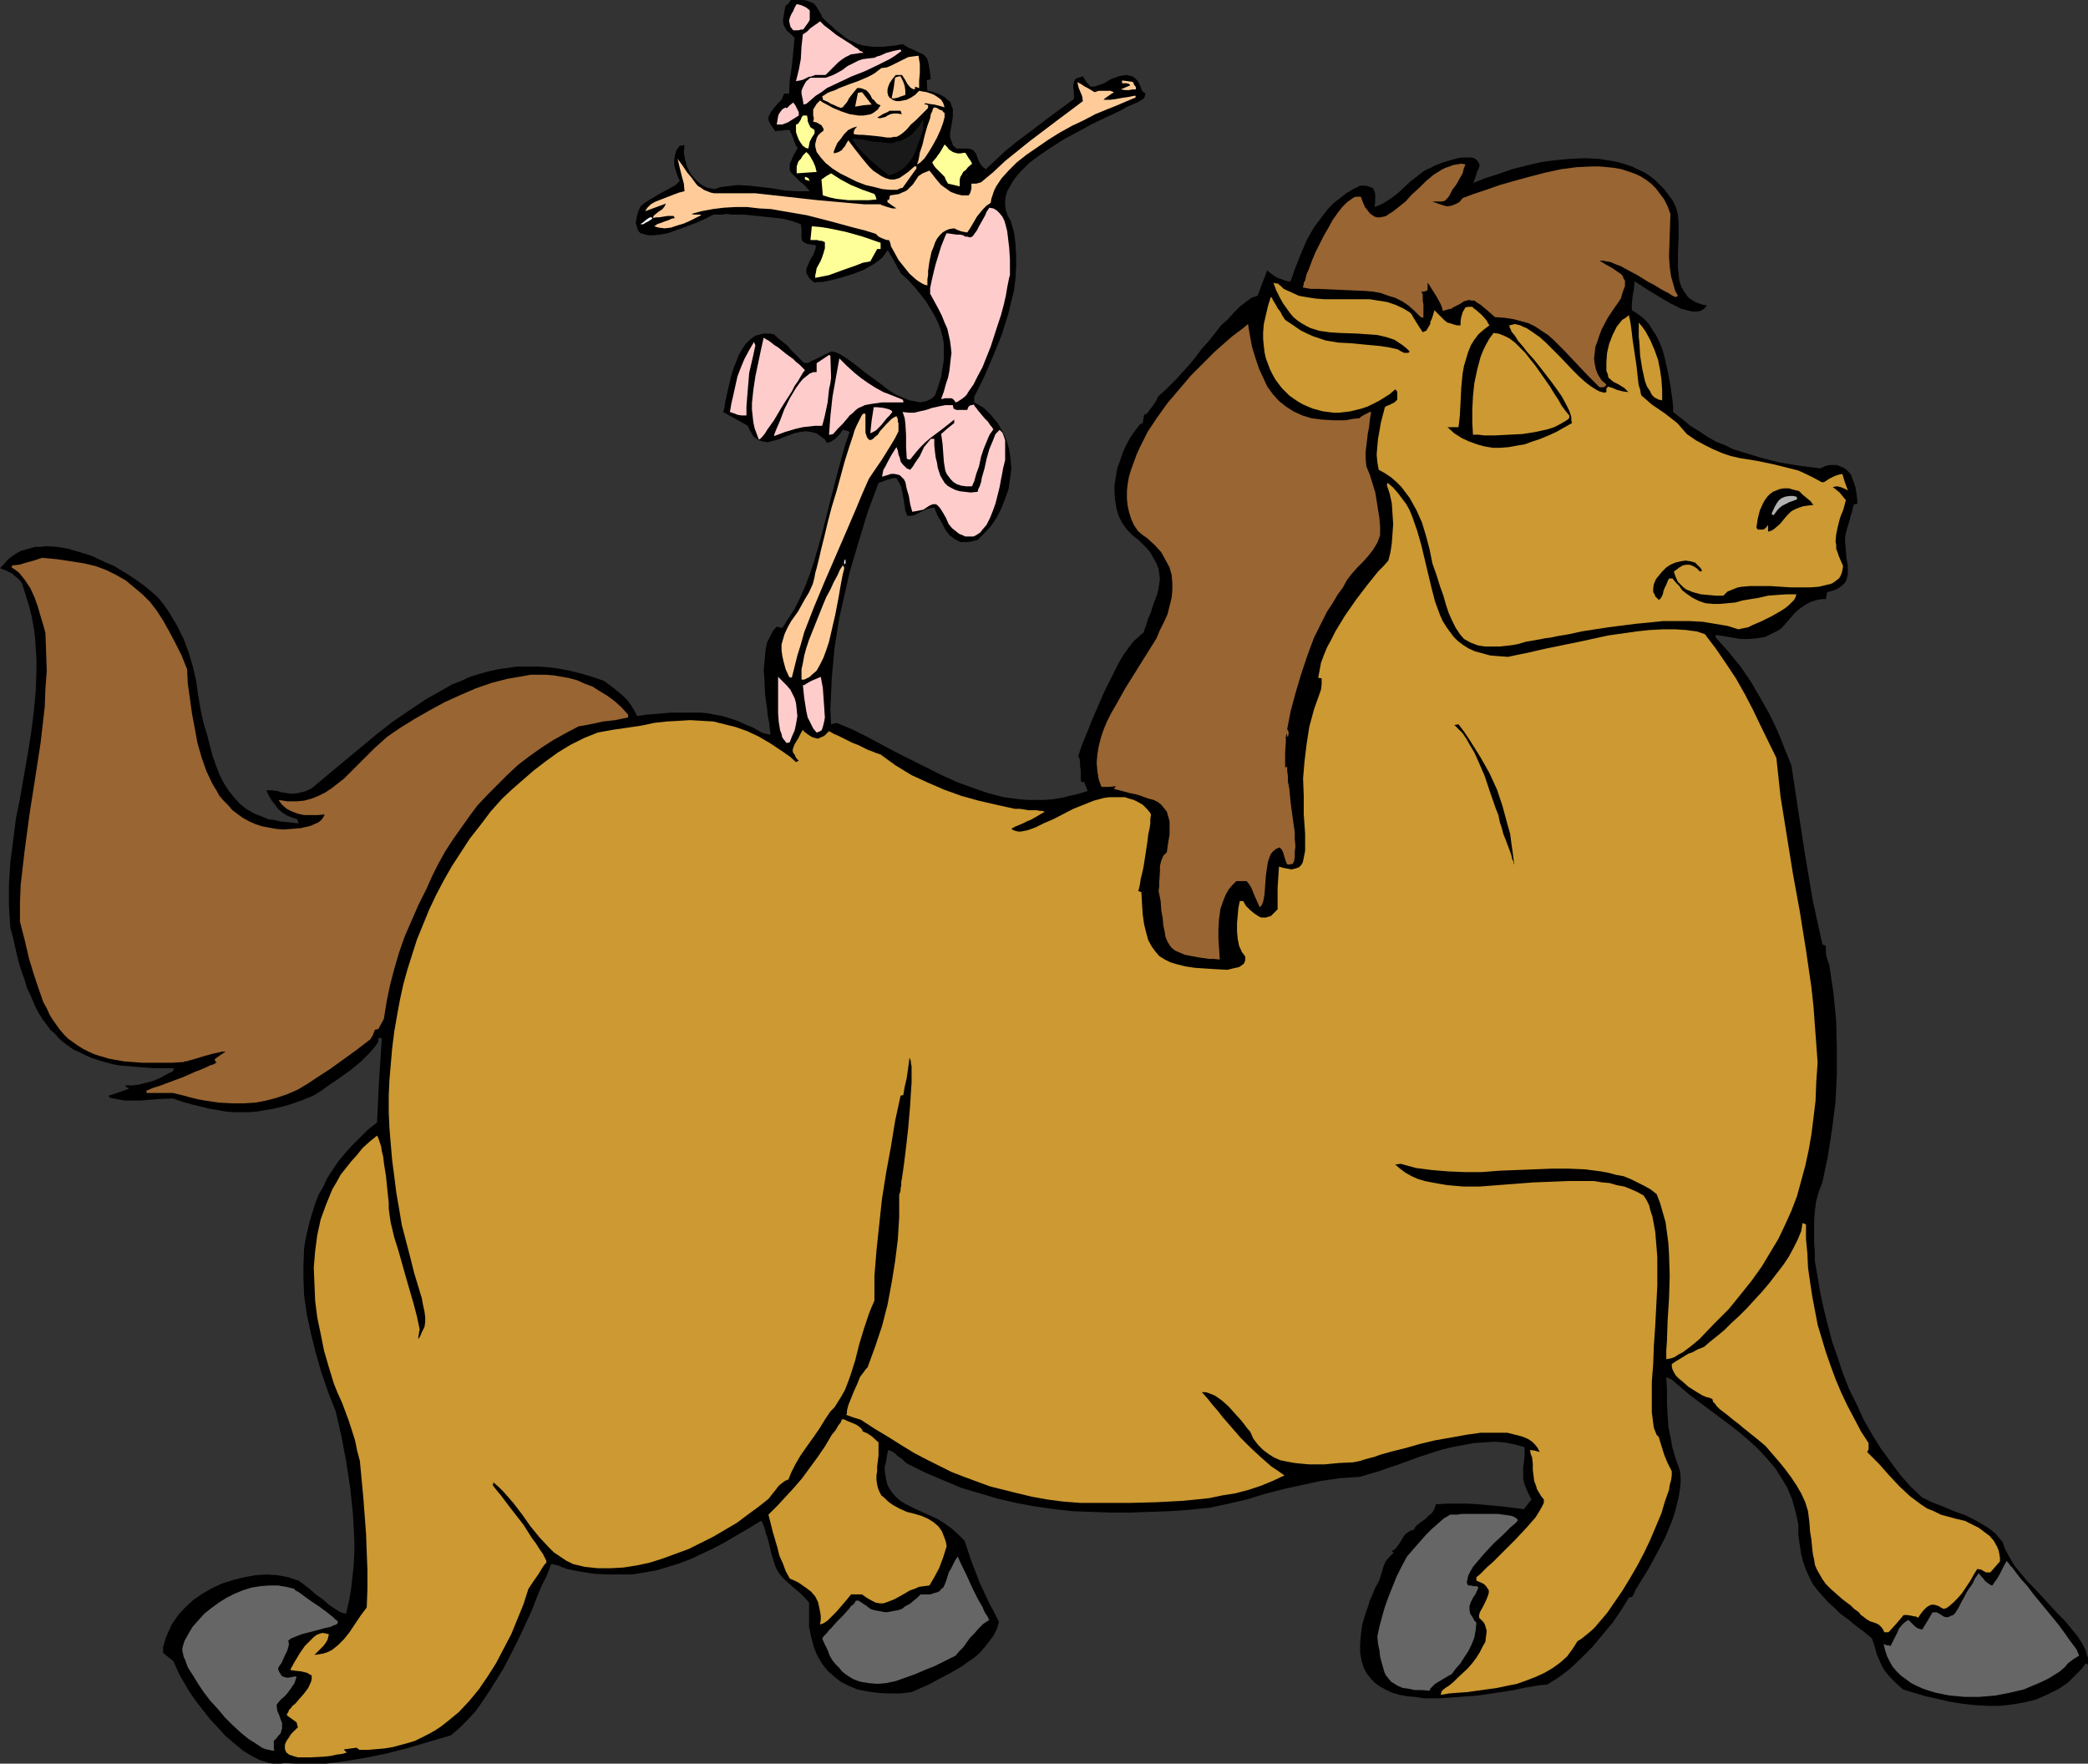
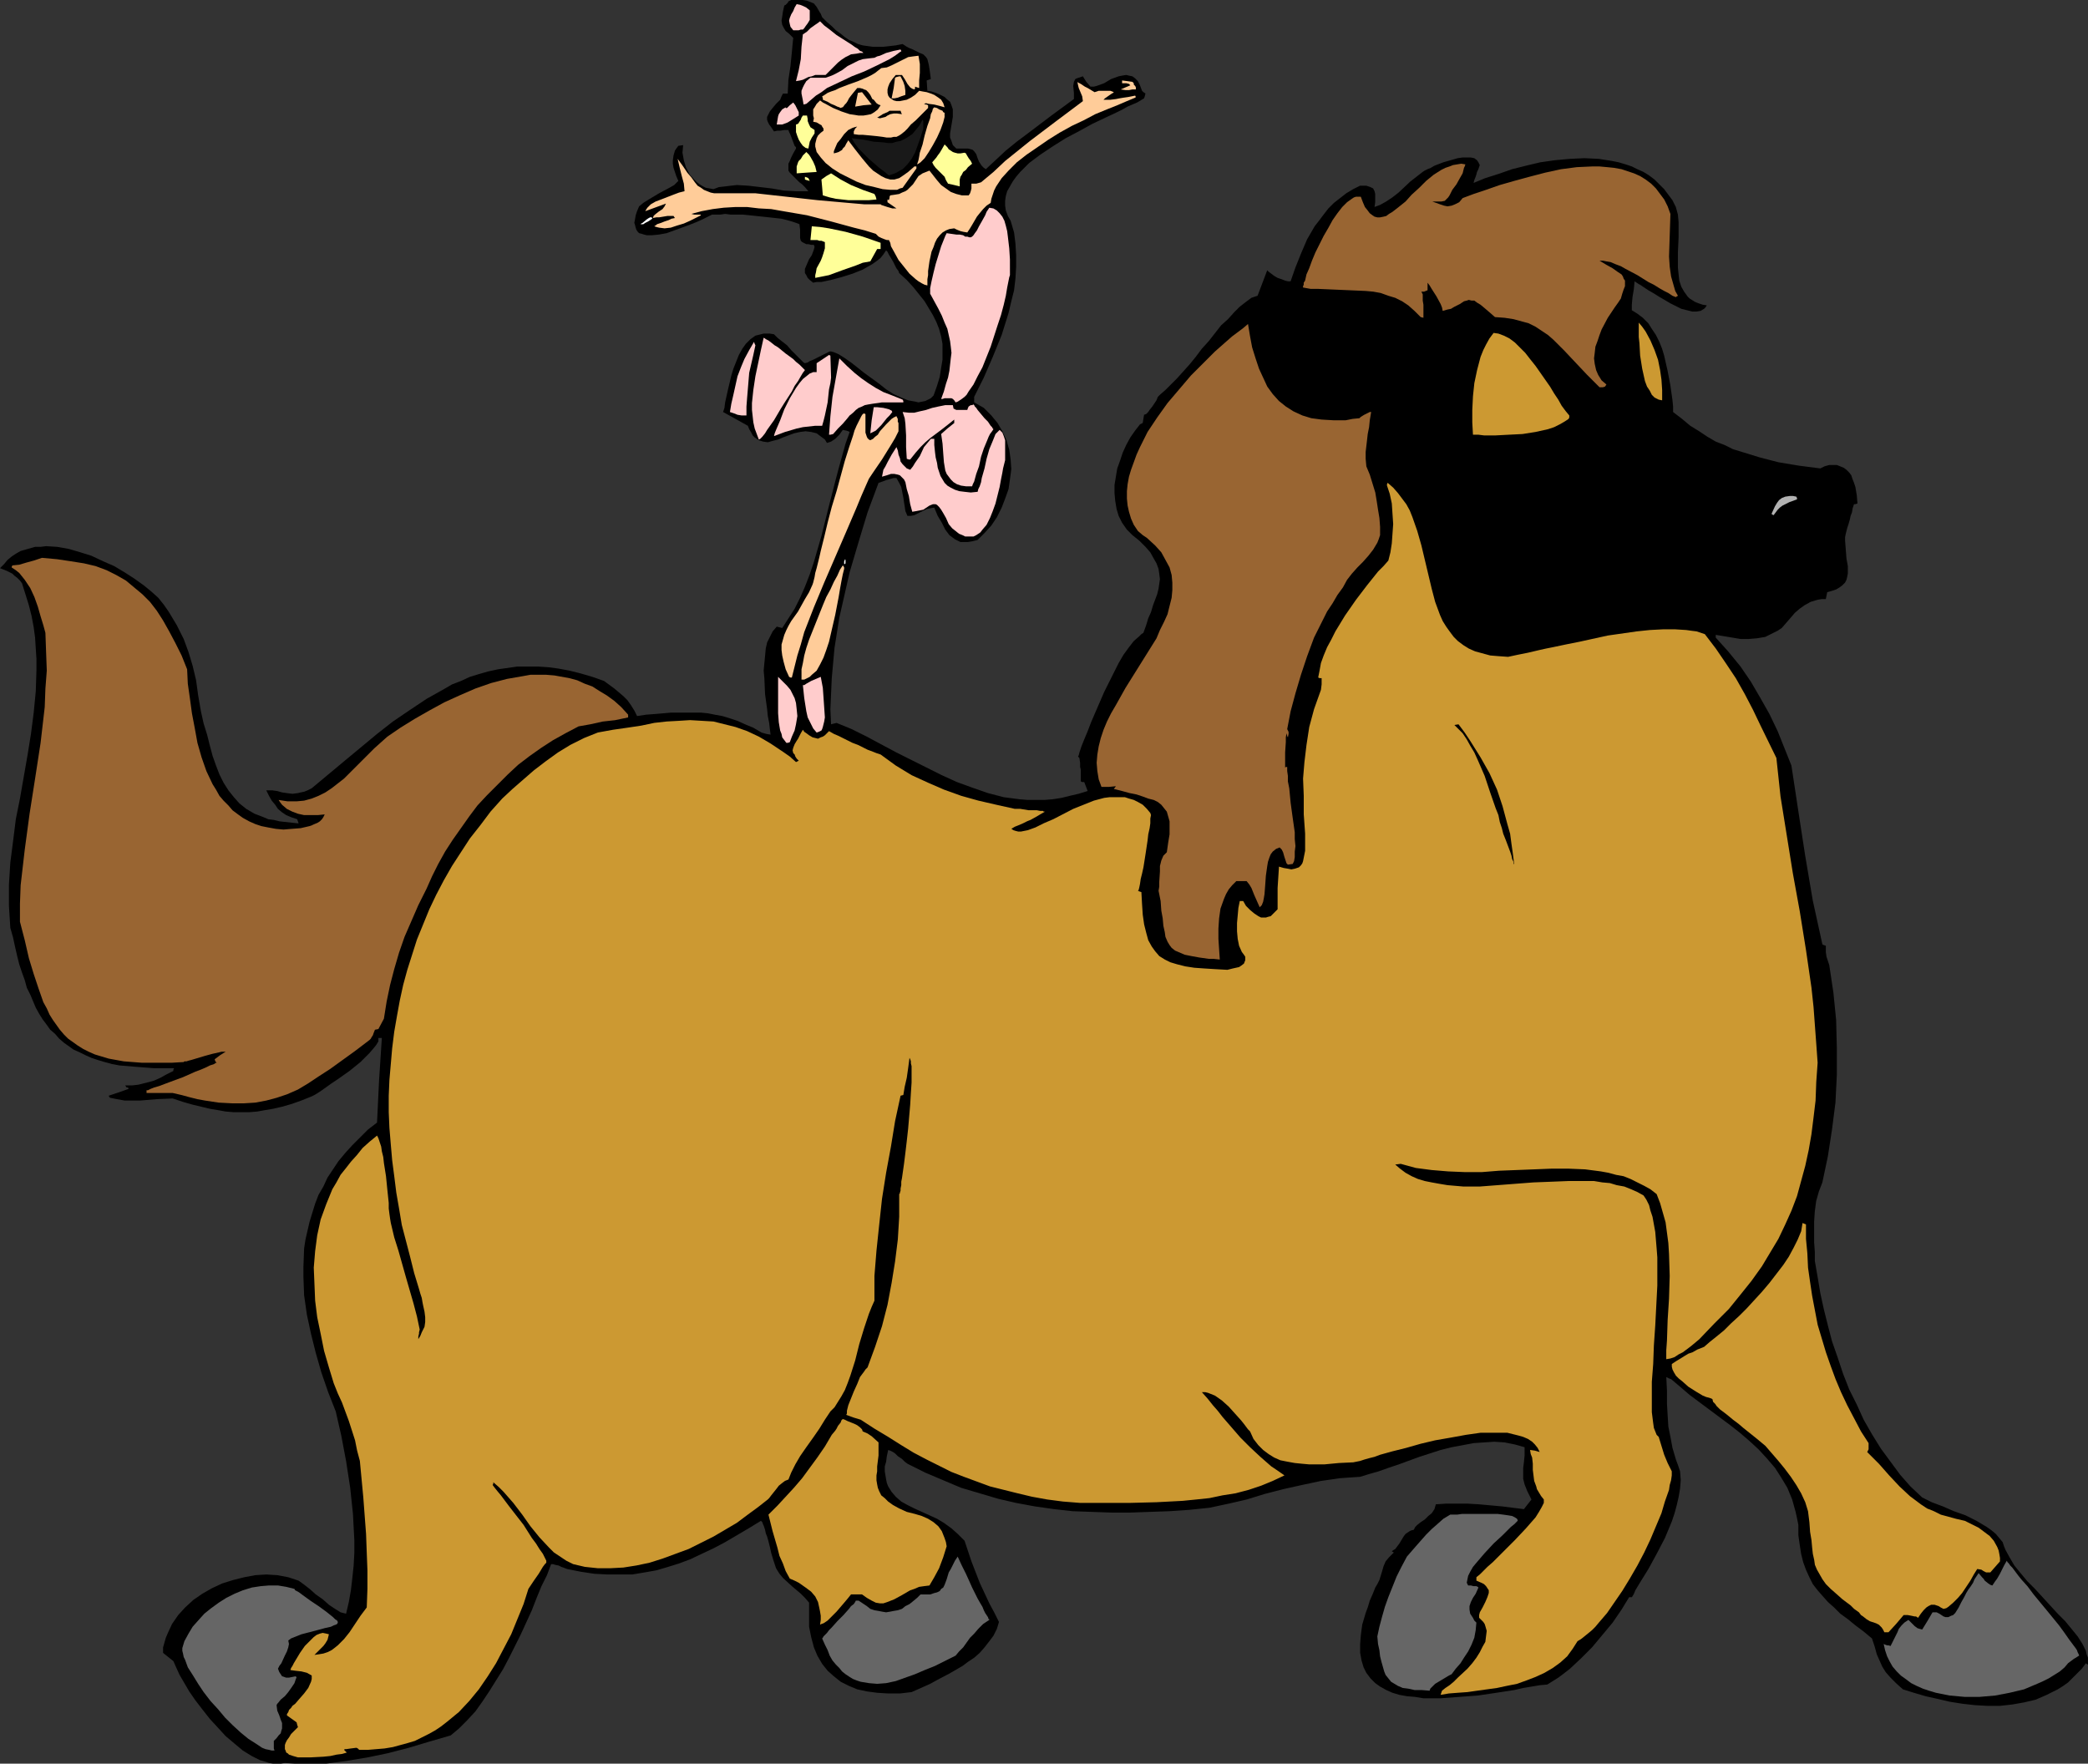
<svg xmlns="http://www.w3.org/2000/svg" xmlns:ns1="http://sodipodi.sourceforge.net/DTD/sodipodi-0.dtd" xmlns:ns2="http://www.inkscape.org/namespaces/inkscape" version="1.0" width="129.766mm" height="109.604mm" id="svg50" ns1:docname="Circus - Horse 2.wmf">
  <rect width="100%" height="100%" fill="#333333" stroke="none" />
  <ns1:namedview id="namedview50" pagecolor="#ffffff" bordercolor="#000000" borderopacity="0.25" ns2:showpageshadow="2" ns2:pageopacity="0.0" ns2:pagecheckerboard="0" ns2:deskcolor="#d1d1d1" ns2:document-units="mm" />
  <defs id="defs1">
    <pattern id="WMFhbasepattern" patternUnits="userSpaceOnUse" width="6" height="6" x="0" y="0" />
  </defs>
-   <path style="fill:#000000;fill-opacity:1;fill-rule:evenodd;stroke:none" d="m 490.455,390.986 -0.323,-0.162 -0.162,-0.162 -0.97,1.293 -1.131,1.131 -1.131,1.131 -0.97,0.969 -1.131,0.808 -1.293,0.808 -2.586,1.293 -2.586,1.131 -2.747,0.646 -2.747,0.485 -2.909,0.323 h -2.909 l -2.909,-0.162 -2.909,-0.323 -3.07,-0.485 -2.747,-0.646 -2.909,-0.646 -2.747,-0.808 -2.586,-0.808 -1.616,-1.454 -1.293,-1.293 -1.131,-1.293 -0.808,-1.293 -0.646,-1.454 -0.646,-1.454 -0.485,-1.777 -0.646,-1.939 -1.939,-1.616 -1.939,-1.454 -1.778,-1.454 -1.778,-1.293 -1.454,-1.454 -1.454,-1.293 -1.293,-1.454 -1.131,-1.293 -1.131,-1.454 -0.808,-1.616 -0.808,-1.777 -0.646,-1.777 -0.485,-1.939 -0.323,-2.1 -0.323,-2.262 v -2.423 l -0.323,-1.616 -0.323,-1.454 -0.808,-2.908 -1.131,-2.747 -1.454,-2.423 -1.454,-2.262 -1.939,-2.262 -1.939,-2.1 -2.101,-1.939 -2.262,-1.939 -2.262,-1.777 -9.534,-7.109 -2.262,-1.939 -2.101,-1.777 -0.485,-0.162 -0.646,-0.323 0.162,3.231 v 3.07 l 0.162,2.747 0.162,2.585 0.485,2.423 0.485,2.585 0.808,2.747 0.485,1.293 0.485,1.454 0.162,2.1 -0.162,1.939 -0.323,1.939 -0.485,2.1 -0.485,1.777 -0.646,1.939 -1.616,3.878 -1.939,3.716 -1.939,3.554 -2.101,3.393 -0.97,1.616 -0.323,0.808 -0.485,0.808 h -0.646 l -1.778,2.908 -2.101,3.07 -2.424,2.908 -2.424,2.908 -2.586,2.585 -2.586,2.423 -1.454,1.131 -1.293,0.969 -1.293,0.808 -1.293,0.808 -1.778,0.162 -1.939,0.323 -1.939,0.323 -2.101,0.485 -4.202,0.646 -4.363,0.646 -4.363,0.323 -4.363,0.323 h -2.101 -1.939 l -1.939,-0.323 -1.939,-0.162 -1.778,-0.323 -1.616,-0.485 -1.454,-0.646 -1.454,-0.808 -1.131,-0.808 -1.131,-1.131 -0.97,-1.293 -0.646,-1.293 -0.485,-1.616 -0.323,-1.777 v -2.1 l 0.162,-2.1 0.323,-2.423 0.808,-2.747 0.485,-1.293 0.485,-1.616 0.646,-1.454 0.646,-1.616 0.485,-0.808 0.485,-0.969 0.646,-2.1 0.323,-1.131 0.485,-1.131 0.808,-0.969 0.485,-0.485 0.646,-0.646 -0.323,-0.162 -0.162,-0.162 0.808,-0.485 0.485,-0.646 0.485,-0.646 0.97,-1.616 0.485,-0.646 0.97,-0.646 0.323,-0.162 0.646,-0.162 0.323,-0.646 0.485,-0.485 0.808,-0.646 0.97,-0.646 0.808,-0.808 0.808,-0.646 0.646,-0.969 0.323,-1.131 2.424,-0.162 h 2.424 2.586 l 2.747,0.162 5.333,0.485 5.171,0.646 1.778,-2.262 -0.485,-0.969 -0.485,-0.969 -0.323,-0.808 -0.323,-0.808 -0.323,-1.293 v -1.293 -1.293 l 0.162,-1.293 0.162,-1.616 v -0.969 -0.969 l -2.262,-0.646 -2.424,-0.485 -2.424,-0.162 -2.424,0.162 -2.424,0.162 -2.586,0.485 -2.586,0.485 -2.586,0.646 -5.01,1.616 -4.848,1.777 -2.424,0.808 -2.262,0.808 -2.262,0.646 -2.101,0.646 -2.424,0.162 -2.262,0.162 -4.525,0.646 -4.525,0.969 -4.363,0.969 -4.363,1.131 -4.202,1.293 -4.202,0.969 -4.525,0.969 -4.686,0.485 -4.686,0.323 -4.686,0.162 -4.525,0.162 h -4.525 l -4.525,-0.162 -4.525,-0.162 -4.363,-0.485 -4.525,-0.646 -4.363,-0.808 -4.202,-0.969 -4.363,-1.293 -4.363,-1.293 -4.202,-1.777 -4.202,-1.777 -4.202,-2.1 -0.646,-0.485 -0.646,-0.646 -0.97,-0.646 -0.646,-0.646 -0.485,-0.323 -0.323,-0.162 -0.323,-0.162 -0.485,-0.162 -0.323,1.454 -0.162,1.293 -0.323,1.131 v 1.131 l 0.162,0.969 0.162,0.969 0.162,0.808 0.323,0.808 0.808,1.293 0.97,1.131 1.293,1.131 1.454,0.808 1.616,0.808 1.778,0.808 1.778,0.808 1.778,0.808 1.616,0.969 1.778,1.293 1.454,1.293 1.616,1.616 1.616,4.847 1.939,5.008 2.262,4.847 1.131,2.1 1.131,2.262 -0.485,1.616 -0.808,1.616 -0.97,1.293 -1.131,1.454 -1.131,1.293 -1.293,1.131 -1.454,0.969 -1.293,0.969 -3.07,1.777 -3.07,1.616 -1.454,0.808 -1.454,0.646 -2.909,1.293 -2.747,0.323 h -2.747 l -2.586,-0.162 -2.424,-0.323 -2.262,-0.485 -1.939,-0.808 -1.939,-0.969 -1.616,-1.293 -1.454,-1.293 -1.293,-1.616 -1.131,-1.939 -0.808,-1.939 -0.646,-2.423 -0.485,-2.423 v -2.747 -2.908 l -0.97,-1.131 -0.97,-0.969 -2.101,-1.777 -2.101,-1.939 -0.808,-0.969 -0.808,-1.293 -0.646,-1.939 -0.485,-1.616 -0.323,-1.454 -0.323,-1.293 -0.323,-1.131 -0.323,-0.808 -0.162,-0.808 -0.162,-0.485 -0.162,-0.485 -0.162,-0.323 -0.162,-0.485 -0.162,-0.162 -0.162,-0.162 -2.909,1.777 -2.747,1.616 -2.747,1.616 -2.747,1.454 -2.747,1.293 -2.747,1.293 -2.586,0.969 -2.586,0.808 -2.747,0.808 -2.747,0.485 -2.909,0.485 h -2.909 -2.909 l -3.07,-0.162 -3.232,-0.485 -3.232,-0.646 -0.808,-0.323 -0.485,-0.162 -0.646,-0.323 -0.808,-0.162 -0.485,-0.162 h -0.485 l -0.97,2.585 -1.293,2.585 -1.131,2.747 -1.131,2.908 -2.586,5.655 -2.747,5.493 -1.454,2.747 -1.616,2.585 -1.616,2.585 -1.616,2.423 -1.616,2.262 -1.939,2.1 -1.939,1.939 -1.939,1.616 -5.01,1.454 -4.848,1.454 -5.01,1.293 -4.686,0.969 -4.848,0.808 -4.848,0.646 h -2.424 -2.424 -2.424 l -2.424,-0.162 -0.97,0.162 h -0.97 -0.808 l -0.97,-0.162 -0.97,-0.323 -1.131,-0.323 -1.939,-0.969 -2.101,-1.293 -1.939,-1.616 -2.101,-1.777 -1.778,-1.939 -1.939,-2.1 -1.778,-2.262 -1.616,-2.1 -1.454,-2.1 -1.131,-1.939 -1.131,-1.939 -0.808,-1.777 -0.646,-1.454 -2.424,-1.939 v -1.293 l 0.323,-1.131 0.323,-1.131 0.485,-1.131 0.97,-2.1 1.454,-2.1 1.616,-1.777 1.939,-1.777 2.101,-1.454 2.262,-1.293 2.424,-1.131 2.586,-0.808 2.586,-0.646 2.586,-0.485 2.586,-0.162 2.586,0.162 2.586,0.485 2.424,0.808 1.131,0.808 1.454,1.131 1.454,1.293 1.616,1.131 1.454,1.293 1.454,0.969 1.293,0.808 0.646,0.162 0.646,0.162 0.646,-2.747 0.485,-2.747 0.323,-2.747 0.323,-3.07 0.162,-2.908 v -3.07 l -0.162,-3.07 -0.162,-3.07 -0.646,-6.139 -0.97,-6.301 -1.131,-5.978 -1.293,-5.655 -1.778,-4.524 -1.616,-4.685 -1.293,-4.524 -1.131,-4.524 -0.97,-4.524 -0.646,-4.524 -0.162,-4.362 v -2.262 l 0.162,-4.362 0.323,-2.1 0.485,-2.1 0.485,-2.1 0.646,-2.1 0.646,-2.1 0.808,-2.1 1.131,-1.939 0.97,-2.1 1.293,-1.939 1.293,-1.939 1.616,-1.939 1.616,-1.777 1.778,-1.777 1.939,-1.939 2.101,-1.616 0.485,-10.017 0.646,-9.855 H 88.88 v 0.808 l -0.485,0.808 -0.646,0.808 -0.97,1.131 -0.97,0.969 -1.131,1.131 -2.586,2.1 -2.747,1.939 -1.454,0.969 -1.131,0.808 -1.131,0.808 -0.97,0.646 -0.808,0.485 -0.646,0.323 -2.424,0.969 -2.262,0.808 -2.262,0.646 -2.101,0.485 -1.939,0.323 -1.778,0.323 -1.939,0.162 h -1.778 -1.778 l -1.939,-0.162 -1.778,-0.323 -1.939,-0.323 -4.04,-0.969 -2.262,-0.646 -2.424,-0.808 -3.717,0.162 -3.878,0.323 h -1.939 -1.778 l -1.778,-0.323 -1.616,-0.323 -0.162,-0.162 -0.162,-0.323 2.424,-0.808 2.262,-0.808 -0.162,-0.323 h -0.323 l -0.323,-0.485 h 1.616 l 1.454,-0.162 1.293,-0.323 1.293,-0.323 1.131,-0.323 1.454,-0.646 1.454,-0.808 1.616,-0.808 v -0.323 l 0.162,-0.323 h -2.424 -2.262 l -2.101,-0.162 -2.101,-0.162 -1.939,-0.162 -1.939,-0.162 -1.778,-0.323 -1.778,-0.485 -1.616,-0.485 -1.454,-0.485 -1.454,-0.646 -1.293,-0.646 -1.454,-0.646 -1.131,-0.808 -1.131,-0.808 -1.131,-0.969 -0.97,-1.131 -1.131,-0.969 -0.808,-1.131 -0.97,-1.293 -0.808,-1.293 -0.808,-1.454 -1.293,-3.07 -0.808,-1.616 -0.485,-1.777 -0.646,-1.777 -0.646,-1.939 -0.485,-1.939 -0.485,-2.1 -0.485,-2.262 -0.646,-2.262 -0.162,-2.585 -0.162,-2.585 v -5.008 l 0.323,-5.17 0.646,-5.008 0.646,-5.17 0.97,-4.847 1.778,-10.179 0.808,-5.008 0.646,-5.008 0.485,-5.008 0.162,-5.008 V 154.779 L 8.403,152.355 8.242,149.77 7.918,147.347 7.434,144.762 6.787,142.177 5.979,139.592 5.171,137.007 4.686,136.36 4.04,135.714 3.394,135.229 2.909,134.745 1.616,134.098 0,133.452 l 0.97,-0.969 0.808,-0.969 0.97,-0.808 0.97,-0.646 1.131,-0.646 1.131,-0.323 1.131,-0.323 1.131,-0.323 h 1.293 l 1.293,-0.162 2.586,0.162 2.747,0.485 2.747,0.808 2.586,0.808 2.747,1.293 2.586,1.131 2.424,1.454 2.262,1.454 2.262,1.616 1.778,1.454 1.616,1.454 1.293,1.616 1.131,1.616 0.97,1.616 0.97,1.616 1.616,3.231 1.131,3.07 0.97,3.231 0.808,3.393 0.485,3.554 0.646,3.716 0.646,2.908 0.808,2.585 0.646,2.585 0.646,2.423 0.808,2.262 0.808,2.1 0.97,1.939 1.131,1.777 1.293,1.616 1.293,1.454 1.616,1.293 1.939,1.131 2.101,0.808 1.131,0.485 1.293,0.162 1.293,0.323 1.454,0.162 1.454,0.162 1.616,0.162 -0.162,-0.485 -0.162,-0.485 -1.454,-0.485 -1.131,-0.485 -0.97,-0.646 -0.97,-0.808 -0.646,-0.969 -0.808,-0.969 -0.646,-1.131 -0.646,-1.293 h 1.454 l 1.131,0.162 1.131,0.323 1.131,0.162 1.293,0.162 1.293,-0.162 0.646,-0.162 0.808,-0.162 0.808,-0.323 0.97,-0.485 7.757,-6.463 7.595,-6.301 3.717,-2.908 4.04,-2.747 3.878,-2.585 4.04,-2.262 1.939,-1.131 2.101,-0.808 2.101,-0.969 2.101,-0.646 2.262,-0.646 2.262,-0.485 2.262,-0.323 2.262,-0.323 h 2.262 2.586 l 2.424,0.162 2.424,0.323 2.586,0.485 2.586,0.646 2.747,0.808 2.747,0.969 2.424,1.777 2.101,1.777 0.97,0.969 0.808,1.131 0.808,1.293 0.646,1.293 2.101,-0.323 2.101,-0.162 1.939,-0.162 1.778,-0.162 h 3.555 3.555 l 1.616,0.162 1.616,0.323 1.778,0.323 1.616,0.485 1.939,0.646 1.778,0.808 1.939,0.808 1.939,1.131 1.131,0.323 0.97,0.162 -0.162,-1.293 -0.162,-1.454 -0.323,-1.616 -0.162,-1.616 -0.485,-3.554 -0.162,-3.716 -0.162,-1.777 0.162,-1.777 0.162,-1.616 0.162,-1.777 0.323,-1.454 0.646,-1.293 0.646,-1.293 0.97,-1.131 1.293,0.323 1.454,-2.262 1.454,-2.262 1.293,-2.585 1.131,-2.585 1.131,-2.908 0.97,-2.908 1.778,-6.139 1.616,-6.463 1.616,-6.301 0.808,-3.07 0.808,-2.908 0.808,-2.908 0.97,-2.747 -0.323,-0.162 -0.485,-0.162 -0.808,-0.162 -0.808,1.131 -0.97,0.969 -0.97,0.646 -0.485,0.162 -0.485,0.162 -0.485,-0.808 -0.646,-0.485 -0.646,-0.485 -0.646,-0.485 -1.293,-0.323 -1.293,-0.162 -1.293,0.162 -1.454,0.323 -2.586,0.969 -1.131,0.485 -1.293,0.323 -1.131,0.323 -1.131,-0.162 -0.97,-0.323 -0.485,-0.323 -0.485,-0.323 -0.485,-0.485 -0.323,-0.646 -0.485,-0.808 -0.323,-0.808 -2.909,-1.616 -2.909,-1.616 0.323,-0.969 0.162,-1.293 0.323,-1.454 0.323,-1.454 0.808,-3.393 0.485,-1.616 0.646,-1.616 0.646,-1.616 0.808,-1.454 0.808,-1.131 1.131,-1.131 1.131,-0.808 0.646,-0.162 0.646,-0.162 0.646,-0.162 h 0.808 0.646 l 0.97,0.162 0.808,0.808 0.808,0.646 1.454,1.131 0.97,1.131 0.808,0.808 0.808,0.808 0.485,0.485 0.485,0.485 0.323,0.323 0.323,0.162 h 0.323 l 0.646,-0.162 0.485,-0.323 0.808,-0.323 0.97,-0.485 1.293,-0.646 1.616,-0.808 h 0.323 l 0.646,0.162 1.131,0.485 1.293,0.808 1.616,1.131 1.454,1.131 1.616,1.293 3.555,2.585 1.616,1.293 1.778,1.131 1.778,0.808 1.616,0.646 1.778,0.323 0.646,0.162 0.808,-0.162 0.808,-0.162 0.646,-0.323 0.646,-0.323 0.646,-0.646 0.808,-2.262 0.646,-2.1 0.323,-2.1 0.323,-1.939 V 82.559 80.782 l -0.323,-1.777 -0.485,-1.777 -0.646,-1.616 -0.808,-1.616 -0.97,-1.616 -0.97,-1.616 -1.293,-1.616 -1.293,-1.616 -1.616,-1.777 -1.778,-1.616 -0.162,-0.485 -0.485,-0.646 -0.808,-1.616 -0.485,-0.808 -0.485,-0.808 -0.323,-0.646 -0.323,-0.323 -0.646,0.969 -0.646,0.808 -0.808,0.646 -1.131,0.808 -2.262,1.293 -2.424,0.969 -2.586,0.808 -2.424,0.646 -2.262,0.485 h -1.131 l -0.808,0.162 -0.808,-0.646 -0.485,-0.485 -0.323,-0.646 -0.323,-0.485 v -0.485 -0.485 l 0.485,-1.131 0.485,-1.131 0.646,-0.969 0.485,-1.293 0.162,-0.646 -0.162,-0.485 h -0.646 l -0.646,-0.162 h -0.485 l -0.323,-0.162 -0.646,-0.323 -0.323,-0.323 -0.162,-0.646 v -0.808 -1.131 l -0.162,-1.293 -0.808,-0.323 -0.97,-0.323 -1.131,-0.323 -1.293,-0.323 -2.909,-0.323 -3.07,-0.323 -3.07,-0.323 h -2.909 l -1.293,-0.162 -1.131,0.162 h -1.131 -0.808 l -0.97,0.485 -1.293,0.646 -1.454,0.646 -1.616,0.646 -3.555,1.293 -1.778,0.646 -1.778,0.323 -1.616,0.162 h -1.293 l -0.646,-0.162 -0.485,-0.162 -0.646,-0.162 -0.323,-0.323 -0.323,-0.485 -0.162,-0.485 -0.162,-0.646 -0.162,-0.485 0.162,-0.808 0.162,-0.969 0.323,-0.969 0.485,-1.131 0.97,-0.808 1.293,-0.808 2.424,-1.454 2.424,-1.293 1.131,-0.646 0.97,-0.969 -0.485,-1.131 -0.323,-0.969 -0.323,-0.969 -0.162,-0.969 v -0.808 l 0.162,-1.131 0.323,-1.131 0.323,-0.485 0.485,-0.646 1.131,-0.162 -0.162,1.777 0.323,1.777 0.485,1.616 0.808,1.616 1.131,1.293 0.646,0.646 0.646,0.485 0.808,0.485 0.646,0.323 0.97,0.162 0.808,0.162 1.293,-0.485 1.454,-0.162 1.293,-0.162 1.454,-0.162 2.747,0.162 2.747,0.323 2.747,0.323 2.747,0.485 2.909,0.162 h 2.909 l -0.808,-0.969 -0.646,-0.646 -0.646,-0.485 -0.646,-0.646 -0.97,-0.969 -0.646,-0.646 -0.323,-0.485 v -0.485 -0.485 -0.646 l 0.323,-0.646 0.323,-0.808 0.485,-0.969 0.646,-1.131 v -0.323 l -0.323,-0.323 -0.485,-1.293 -0.485,-1.293 -0.323,-0.646 -0.162,-0.485 h -0.97 l -0.97,0.162 h -0.646 l -0.808,0.162 -0.646,-0.969 -0.485,-0.646 -0.323,-0.646 -0.162,-0.485 v -0.646 l 0.162,-0.323 0.485,-0.969 0.646,-0.808 0.808,-0.969 0.97,-0.969 0.323,-0.808 0.323,-0.646 h 1.131 l 0.162,-3.231 0.485,-3.231 0.323,-3.231 0.162,-1.777 0.162,-1.616 -0.97,-0.969 -0.808,-0.646 -0.485,-0.808 -0.323,-0.646 -0.162,-0.969 0.162,-0.969 0.162,-1.131 0.323,-1.454 0.323,-0.162 0.162,-0.162 0.323,-0.323 0.162,-0.323 L 185.84,0 h 1.454 1.293 l 0.97,0.162 0.808,0.323 0.808,0.323 0.646,0.808 0.646,1.131 0.323,0.485 0.323,0.808 1.131,1.131 1.131,0.969 0.97,0.969 1.131,0.808 0.97,0.808 0.97,0.646 1.131,0.485 0.97,0.485 1.131,0.323 1.131,0.162 1.131,0.162 h 1.293 1.293 l 1.454,-0.162 1.454,-0.162 1.616,-0.323 0.97,0.646 0.646,0.323 0.808,0.323 0.646,0.323 0.97,0.485 0.808,0.323 0.323,0.323 0.323,0.323 0.323,0.485 0.162,0.646 0.162,0.646 0.162,0.969 0.162,1.131 0.162,1.293 -0.97,0.323 0.162,2.423 0.97,0.162 0.97,0.323 0.808,0.323 1.293,0.646 0.485,0.485 0.808,0.646 0.323,0.808 0.323,0.969 v 0.808 0.969 l -0.323,1.939 -0.323,1.939 v 0.969 l 0.323,0.808 0.323,0.969 0.808,0.808 h 1.131 0.97 0.646 l 0.646,0.162 0.485,0.162 0.323,0.323 0.485,0.646 0.162,0.485 0.162,0.485 0.323,0.808 0.646,0.969 0.485,0.485 0.485,0.323 2.262,-2.1 2.424,-2.262 2.586,-2.1 2.586,-1.939 5.333,-4.039 5.494,-4.039 v -0.646 -0.808 l -0.162,-1.616 0.162,-0.969 0.323,-0.646 0.323,-0.162 0.485,-0.162 0.485,-0.162 0.485,-0.162 0.808,1.293 0.97,1.131 h 0.808 l 0.646,-0.162 1.778,-0.646 1.616,-0.969 1.778,-0.646 0.808,-0.162 0.97,-0.162 0.646,0.162 0.808,0.162 0.646,0.485 0.646,0.646 0.485,0.969 0.485,1.293 0.323,0.323 0.485,0.323 -0.162,0.646 -0.162,0.485 -0.808,0.485 -0.808,0.485 -1.131,0.485 -1.131,0.485 -1.131,0.646 -1.293,0.646 -2.747,1.293 -3.07,1.454 -3.232,1.777 -3.07,1.616 -3.07,1.939 -2.909,1.939 -2.586,1.939 -1.131,1.131 -0.97,0.969 -0.97,1.131 -0.808,1.131 -0.646,1.131 -0.646,1.131 -0.323,1.131 -0.162,1.131 v 1.131 l 0.162,1.131 0.485,1.293 0.646,1.131 0.808,2.747 0.323,2.585 0.162,2.747 v 2.747 l -0.162,2.747 -0.323,2.747 -0.646,2.585 -0.646,2.747 -0.808,2.585 -0.808,2.585 -2.101,5.17 -2.101,4.847 -2.262,4.524 v 1.293 l 2.262,1.293 1.778,1.777 0.646,0.808 0.808,0.969 1.131,1.939 0.97,2.1 0.646,2.262 0.323,2.262 0.162,2.262 -0.323,2.423 -0.323,2.262 -0.808,2.262 -0.808,2.1 -1.131,2.262 -1.293,1.939 -1.616,1.777 -1.616,1.616 -1.293,0.323 -0.97,0.162 h -0.808 -0.97 l -0.646,-0.323 -0.646,-0.323 -0.646,-0.485 -0.646,-0.485 -0.97,-1.293 -0.808,-1.616 -0.485,-0.808 -0.485,-0.808 -0.808,-1.939 -0.97,0.162 -0.808,0.162 -1.616,0.808 -1.293,0.646 -0.808,0.162 h -0.808 l -0.485,-1.131 -0.162,-1.131 -0.162,-0.969 -0.162,-1.131 -0.485,-2.423 -0.485,-0.969 -0.646,-1.131 h -0.646 l -0.646,0.162 -0.485,0.162 -0.646,0.162 -0.808,0.323 -0.97,0.323 -2.586,6.947 -2.101,6.947 -2.101,7.109 -1.616,7.109 -0.808,3.554 -1.131,7.109 -0.323,3.554 -0.323,3.554 -0.162,3.716 -0.162,3.554 0.162,3.554 0.646,-0.162 0.646,-0.162 3.555,1.454 3.555,1.777 6.949,3.716 7.11,3.554 3.555,1.777 3.555,1.616 3.555,1.293 3.717,1.293 3.717,0.969 3.717,0.485 1.939,0.162 h 3.878 l 1.939,-0.162 2.101,-0.323 1.939,-0.485 2.101,-0.485 2.101,-0.646 -0.808,-2.1 h -0.485 l -0.323,-0.162 v -2.262 -0.485 l -0.162,-0.646 v -0.969 l -0.162,-1.131 -0.323,-0.323 0.162,-0.323 0.162,-0.646 0.485,-1.454 0.646,-1.616 0.808,-1.939 0.808,-2.1 0.97,-2.262 2.101,-4.847 2.262,-4.524 1.131,-2.262 1.131,-1.939 1.293,-1.777 1.131,-1.454 1.293,-1.131 0.485,-0.485 0.485,-0.323 0.646,-1.777 0.485,-1.616 0.646,-1.454 0.485,-1.616 0.485,-1.293 0.485,-1.293 0.323,-1.293 0.162,-1.131 0.162,-1.131 -0.162,-1.293 -0.162,-1.131 -0.485,-1.293 -0.646,-1.131 -0.808,-1.454 -1.131,-1.293 -1.454,-1.454 -1.616,-1.293 -1.293,-1.293 -1.131,-1.616 -0.808,-1.616 -0.485,-1.616 -0.323,-1.939 -0.162,-1.777 v -1.939 l 0.323,-1.939 0.323,-1.939 0.646,-1.777 0.646,-1.939 0.808,-1.777 0.97,-1.777 1.131,-1.616 1.131,-1.454 0.323,-0.162 0.323,-0.162 0.162,-0.969 0.162,-0.969 0.485,-0.162 0.485,-0.485 0.323,-0.485 0.646,-0.808 0.97,-1.454 0.323,-0.808 0.485,-0.485 1.293,-1.131 1.293,-1.293 1.454,-1.454 1.454,-1.616 1.454,-1.616 1.454,-1.777 1.454,-1.939 1.616,-1.777 2.909,-3.716 1.616,-1.454 1.454,-1.616 1.293,-1.293 1.454,-1.131 1.293,-0.969 1.454,-0.485 2.262,-5.978 0.323,0.323 0.646,0.485 0.646,0.485 0.808,0.485 0.97,0.323 0.808,0.323 0.646,0.162 h 0.646 l 1.131,-3.231 1.293,-3.231 1.454,-3.393 1.778,-3.07 1.131,-1.454 0.97,-1.293 1.131,-1.454 1.293,-1.293 1.454,-1.131 1.454,-1.131 1.616,-0.969 1.616,-0.808 h 0.808 0.646 l 0.485,0.162 0.485,0.162 0.646,0.323 0.323,0.646 0.162,0.646 v 0.969 0.969 l -0.162,1.131 1.293,-0.485 1.454,-0.808 1.454,-0.969 1.454,-1.131 2.747,-2.585 1.454,-1.131 1.454,-1.131 0.485,-0.323 0.646,-0.323 0.808,-0.323 0.808,-0.485 2.101,-0.808 2.262,-0.646 1.131,-0.323 1.131,-0.162 h 0.97 0.97 l 0.808,0.162 0.646,0.485 0.323,0.485 0.323,0.646 -0.323,0.969 -0.323,0.646 -0.162,0.646 -0.162,0.485 -0.323,0.808 -0.162,0.646 2.747,-1.131 3.07,-0.969 3.232,-1.131 3.232,-0.808 3.394,-0.808 3.394,-0.485 3.555,-0.323 3.394,-0.162 3.394,0.162 3.07,0.485 1.616,0.323 1.616,0.485 1.454,0.485 1.293,0.646 1.454,0.646 1.293,0.808 1.293,0.969 1.131,1.131 1.131,1.131 0.97,1.293 0.97,1.293 0.808,1.616 0.485,1.777 0.162,1.777 v 3.554 l -0.162,3.554 v 3.554 l 0.162,1.616 0.162,1.454 0.485,1.454 0.646,1.131 0.808,1.131 0.485,0.485 1.293,0.808 0.808,0.323 0.97,0.323 0.97,0.162 -0.323,0.485 -0.323,0.323 -0.808,0.485 -0.97,0.162 h -0.97 l -1.293,-0.323 -1.293,-0.323 -1.293,-0.646 -1.293,-0.646 -2.747,-1.616 -1.293,-0.808 -1.131,-0.646 -0.97,-0.646 -0.97,-0.646 -0.323,-0.162 -0.485,-0.323 -0.485,-0.323 -0.162,1.777 -0.323,1.939 -0.162,1.777 v 1.293 l 1.293,0.808 1.293,0.969 1.293,1.293 0.808,1.293 0.97,1.454 0.808,1.616 0.646,1.616 0.485,1.616 0.808,3.554 0.646,3.393 0.485,3.393 0.162,1.616 v 1.293 l 2.101,1.616 1.939,1.616 2.101,1.293 1.939,1.293 1.939,1.131 2.101,0.808 1.939,0.969 2.101,0.646 4.202,1.293 4.363,1.131 4.848,0.808 5.01,0.646 0.97,-0.485 1.131,-0.323 h 0.97 0.808 l 0.808,0.323 0.808,0.323 0.646,0.485 0.646,0.646 0.485,0.646 0.323,0.969 0.323,0.808 0.323,0.969 0.323,1.939 0.162,1.939 -0.485,0.162 h -0.323 l -0.323,0.969 -0.162,0.969 -0.323,0.808 -0.162,0.808 -0.323,1.131 -0.323,0.969 -0.323,1.293 -0.162,0.808 v 0.808 l 0.162,2.1 0.162,2.1 0.323,1.777 v 1.777 l -0.162,0.808 -0.162,0.646 -0.323,0.646 -0.646,0.646 -0.646,0.485 -0.808,0.485 -0.97,0.323 -1.131,0.323 -0.162,0.808 -0.162,0.808 h -0.97 l -0.97,0.162 -1.616,0.485 -1.454,0.808 -1.131,0.808 -1.131,0.969 -0.97,1.131 -2.101,2.423 -0.97,0.646 -0.97,0.485 -0.97,0.485 -0.97,0.485 -1.939,0.323 -1.939,0.162 h -1.939 l -1.939,-0.323 -3.878,-0.646 v 0.646 l 2.909,3.231 2.909,3.554 2.424,3.554 2.262,3.878 2.101,3.716 1.939,4.039 1.616,4.039 1.616,4.039 1.616,10.663 1.616,10.502 1.778,10.502 1.131,5.17 1.131,5.17 0.323,0.162 0.485,0.162 v 0.808 0.646 l 0.162,1.131 0.323,0.969 0.323,0.969 0.97,6.463 0.646,6.463 0.162,6.463 v 6.463 l -0.323,6.463 -0.808,6.301 -0.97,6.301 -1.293,6.139 -0.808,2.1 -0.646,2.262 -0.323,2.423 -0.162,2.423 v 4.847 l 0.162,2.262 v 2.1 l 0.646,3.716 0.646,3.878 0.808,3.716 0.97,3.878 0.97,3.716 1.293,3.716 1.293,3.878 1.454,3.716 1.778,3.554 1.616,3.554 1.939,3.393 2.101,3.393 2.262,3.07 2.262,3.07 2.424,2.747 2.747,2.585 2.262,1.131 2.586,0.969 2.586,1.131 2.747,0.969 2.586,1.293 2.424,1.454 1.131,0.808 0.97,0.808 0.808,0.969 0.808,0.969 0.323,0.969 0.323,0.808 0.97,1.777 1.131,1.939 1.454,1.777 1.616,1.939 1.778,1.777 3.555,3.878 1.778,1.939 1.778,1.777 1.454,1.777 1.454,1.777 1.131,1.777 0.808,1.616 0.162,0.808 0.323,0.808 v 0.808 z" id="path1" />
+   <path style="fill:#000000;fill-opacity:1;fill-rule:evenodd;stroke:none" d="m 490.455,390.986 -0.323,-0.162 -0.162,-0.162 -0.97,1.293 -1.131,1.131 -1.131,1.131 -0.97,0.969 -1.131,0.808 -1.293,0.808 -2.586,1.293 -2.586,1.131 -2.747,0.646 -2.747,0.485 -2.909,0.323 h -2.909 l -2.909,-0.162 -2.909,-0.323 -3.07,-0.485 -2.747,-0.646 -2.909,-0.646 -2.747,-0.808 -2.586,-0.808 -1.616,-1.454 -1.293,-1.293 -1.131,-1.293 -0.808,-1.293 -0.646,-1.454 -0.646,-1.454 -0.485,-1.777 -0.646,-1.939 -1.939,-1.616 -1.939,-1.454 -1.778,-1.454 -1.778,-1.293 -1.454,-1.454 -1.454,-1.293 -1.293,-1.454 -1.131,-1.293 -1.131,-1.454 -0.808,-1.616 -0.808,-1.777 -0.646,-1.777 -0.485,-1.939 -0.323,-2.1 -0.323,-2.262 v -2.423 l -0.323,-1.616 -0.323,-1.454 -0.808,-2.908 -1.131,-2.747 -1.454,-2.423 -1.454,-2.262 -1.939,-2.262 -1.939,-2.1 -2.101,-1.939 -2.262,-1.939 -2.262,-1.777 -9.534,-7.109 -2.262,-1.939 -2.101,-1.777 -0.485,-0.162 -0.646,-0.323 0.162,3.231 v 3.07 l 0.162,2.747 0.162,2.585 0.485,2.423 0.485,2.585 0.808,2.747 0.485,1.293 0.485,1.454 0.162,2.1 -0.162,1.939 -0.323,1.939 -0.485,2.1 -0.485,1.777 -0.646,1.939 -1.616,3.878 -1.939,3.716 -1.939,3.554 -2.101,3.393 -0.97,1.616 -0.323,0.808 -0.485,0.808 h -0.646 l -1.778,2.908 -2.101,3.07 -2.424,2.908 -2.424,2.908 -2.586,2.585 -2.586,2.423 -1.454,1.131 -1.293,0.969 -1.293,0.808 -1.293,0.808 -1.778,0.162 -1.939,0.323 -1.939,0.323 -2.101,0.485 -4.202,0.646 -4.363,0.646 -4.363,0.323 -4.363,0.323 h -2.101 -1.939 l -1.939,-0.323 -1.939,-0.162 -1.778,-0.323 -1.616,-0.485 -1.454,-0.646 -1.454,-0.808 -1.131,-0.808 -1.131,-1.131 -0.97,-1.293 -0.646,-1.293 -0.485,-1.616 -0.323,-1.777 v -2.1 l 0.162,-2.1 0.323,-2.423 0.808,-2.747 0.485,-1.293 0.485,-1.616 0.646,-1.454 0.646,-1.616 0.485,-0.808 0.485,-0.969 0.646,-2.1 0.323,-1.131 0.485,-1.131 0.808,-0.969 0.485,-0.485 0.646,-0.646 -0.323,-0.162 -0.162,-0.162 0.808,-0.485 0.485,-0.646 0.485,-0.646 0.97,-1.616 0.485,-0.646 0.97,-0.646 0.323,-0.162 0.646,-0.162 0.323,-0.646 0.485,-0.485 0.808,-0.646 0.97,-0.646 0.808,-0.808 0.808,-0.646 0.646,-0.969 0.323,-1.131 2.424,-0.162 h 2.424 2.586 l 2.747,0.162 5.333,0.485 5.171,0.646 1.778,-2.262 -0.485,-0.969 -0.485,-0.969 -0.323,-0.808 -0.323,-0.808 -0.323,-1.293 v -1.293 -1.293 l 0.162,-1.293 0.162,-1.616 v -0.969 -0.969 l -2.262,-0.646 -2.424,-0.485 -2.424,-0.162 -2.424,0.162 -2.424,0.162 -2.586,0.485 -2.586,0.485 -2.586,0.646 -5.01,1.616 -4.848,1.777 -2.424,0.808 -2.262,0.808 -2.262,0.646 -2.101,0.646 -2.424,0.162 -2.262,0.162 -4.525,0.646 -4.525,0.969 -4.363,0.969 -4.363,1.131 -4.202,1.293 -4.202,0.969 -4.525,0.969 -4.686,0.485 -4.686,0.323 -4.686,0.162 -4.525,0.162 h -4.525 l -4.525,-0.162 -4.525,-0.162 -4.363,-0.485 -4.525,-0.646 -4.363,-0.808 -4.202,-0.969 -4.363,-1.293 -4.363,-1.293 -4.202,-1.777 -4.202,-1.777 -4.202,-2.1 -0.646,-0.485 -0.646,-0.646 -0.97,-0.646 -0.646,-0.646 -0.485,-0.323 -0.323,-0.162 -0.323,-0.162 -0.485,-0.162 -0.323,1.454 -0.162,1.293 -0.323,1.131 v 1.131 l 0.162,0.969 0.162,0.969 0.162,0.808 0.323,0.808 0.808,1.293 0.97,1.131 1.293,1.131 1.454,0.808 1.616,0.808 1.778,0.808 1.778,0.808 1.778,0.808 1.616,0.969 1.778,1.293 1.454,1.293 1.616,1.616 1.616,4.847 1.939,5.008 2.262,4.847 1.131,2.1 1.131,2.262 -0.485,1.616 -0.808,1.616 -0.97,1.293 -1.131,1.454 -1.131,1.293 -1.293,1.131 -1.454,0.969 -1.293,0.969 -3.07,1.777 -3.07,1.616 -1.454,0.808 -1.454,0.646 -2.909,1.293 -2.747,0.323 h -2.747 l -2.586,-0.162 -2.424,-0.323 -2.262,-0.485 -1.939,-0.808 -1.939,-0.969 -1.616,-1.293 -1.454,-1.293 -1.293,-1.616 -1.131,-1.939 -0.808,-1.939 -0.646,-2.423 -0.485,-2.423 v -2.747 -2.908 l -0.97,-1.131 -0.97,-0.969 -2.101,-1.777 -2.101,-1.939 -0.808,-0.969 -0.808,-1.293 -0.646,-1.939 -0.485,-1.616 -0.323,-1.454 -0.323,-1.293 -0.323,-1.131 -0.323,-0.808 -0.162,-0.808 -0.162,-0.485 -0.162,-0.485 -0.162,-0.323 -0.162,-0.485 -0.162,-0.162 -0.162,-0.162 -2.909,1.777 -2.747,1.616 -2.747,1.616 -2.747,1.454 -2.747,1.293 -2.747,1.293 -2.586,0.969 -2.586,0.808 -2.747,0.808 -2.747,0.485 -2.909,0.485 h -2.909 -2.909 l -3.07,-0.162 -3.232,-0.485 -3.232,-0.646 -0.808,-0.323 -0.485,-0.162 -0.646,-0.323 -0.808,-0.162 -0.485,-0.162 h -0.485 l -0.97,2.585 -1.293,2.585 -1.131,2.747 -1.131,2.908 -2.586,5.655 -2.747,5.493 -1.454,2.747 -1.616,2.585 -1.616,2.585 -1.616,2.423 -1.616,2.262 -1.939,2.1 -1.939,1.939 -1.939,1.616 -5.01,1.454 -4.848,1.454 -5.01,1.293 -4.686,0.969 -4.848,0.808 -4.848,0.646 h -2.424 -2.424 -2.424 l -2.424,-0.162 -0.97,0.162 h -0.97 -0.808 l -0.97,-0.162 -0.97,-0.323 -1.131,-0.323 -1.939,-0.969 -2.101,-1.293 -1.939,-1.616 -2.101,-1.777 -1.778,-1.939 -1.939,-2.1 -1.778,-2.262 -1.616,-2.1 -1.454,-2.1 -1.131,-1.939 -1.131,-1.939 -0.808,-1.777 -0.646,-1.454 -2.424,-1.939 v -1.293 l 0.323,-1.131 0.323,-1.131 0.485,-1.131 0.97,-2.1 1.454,-2.1 1.616,-1.777 1.939,-1.777 2.101,-1.454 2.262,-1.293 2.424,-1.131 2.586,-0.808 2.586,-0.646 2.586,-0.485 2.586,-0.162 2.586,0.162 2.586,0.485 2.424,0.808 1.131,0.808 1.454,1.131 1.454,1.293 1.616,1.131 1.454,1.293 1.454,0.969 1.293,0.808 0.646,0.162 0.646,0.162 0.646,-2.747 0.485,-2.747 0.323,-2.747 0.323,-3.07 0.162,-2.908 v -3.07 l -0.162,-3.07 -0.162,-3.07 -0.646,-6.139 -0.97,-6.301 -1.131,-5.978 -1.293,-5.655 -1.778,-4.524 -1.616,-4.685 -1.293,-4.524 -1.131,-4.524 -0.97,-4.524 -0.646,-4.524 -0.162,-4.362 v -2.262 l 0.162,-4.362 0.323,-2.1 0.485,-2.1 0.485,-2.1 0.646,-2.1 0.646,-2.1 0.808,-2.1 1.131,-1.939 0.97,-2.1 1.293,-1.939 1.293,-1.939 1.616,-1.939 1.616,-1.777 1.778,-1.777 1.939,-1.939 2.101,-1.616 0.485,-10.017 0.646,-9.855 H 88.88 v 0.808 l -0.485,0.808 -0.646,0.808 -0.97,1.131 -0.97,0.969 -1.131,1.131 -2.586,2.1 -2.747,1.939 -1.454,0.969 -1.131,0.808 -1.131,0.808 -0.97,0.646 -0.808,0.485 -0.646,0.323 -2.424,0.969 -2.262,0.808 -2.262,0.646 -2.101,0.485 -1.939,0.323 -1.778,0.323 -1.939,0.162 h -1.778 -1.778 l -1.939,-0.162 -1.778,-0.323 -1.939,-0.323 -4.04,-0.969 -2.262,-0.646 -2.424,-0.808 -3.717,0.162 -3.878,0.323 h -1.939 -1.778 l -1.778,-0.323 -1.616,-0.323 -0.162,-0.162 -0.162,-0.323 2.424,-0.808 2.262,-0.808 -0.162,-0.323 h -0.323 l -0.323,-0.485 h 1.616 l 1.454,-0.162 1.293,-0.323 1.293,-0.323 1.131,-0.323 1.454,-0.646 1.454,-0.808 1.616,-0.808 v -0.323 l 0.162,-0.323 h -2.424 -2.262 l -2.101,-0.162 -2.101,-0.162 -1.939,-0.162 -1.939,-0.162 -1.778,-0.323 -1.778,-0.485 -1.616,-0.485 -1.454,-0.485 -1.454,-0.646 -1.293,-0.646 -1.454,-0.646 -1.131,-0.808 -1.131,-0.808 -1.131,-0.969 -0.97,-1.131 -1.131,-0.969 -0.808,-1.131 -0.97,-1.293 -0.808,-1.293 -0.808,-1.454 -1.293,-3.07 -0.808,-1.616 -0.485,-1.777 -0.646,-1.777 -0.646,-1.939 -0.485,-1.939 -0.485,-2.1 -0.485,-2.262 -0.646,-2.262 -0.162,-2.585 -0.162,-2.585 v -5.008 l 0.323,-5.17 0.646,-5.008 0.646,-5.17 0.97,-4.847 1.778,-10.179 0.808,-5.008 0.646,-5.008 0.485,-5.008 0.162,-5.008 V 154.779 L 8.403,152.355 8.242,149.77 7.918,147.347 7.434,144.762 6.787,142.177 5.979,139.592 5.171,137.007 4.686,136.36 4.04,135.714 3.394,135.229 2.909,134.745 1.616,134.098 0,133.452 l 0.97,-0.969 0.808,-0.969 0.97,-0.808 0.97,-0.646 1.131,-0.646 1.131,-0.323 1.131,-0.323 1.131,-0.323 h 1.293 l 1.293,-0.162 2.586,0.162 2.747,0.485 2.747,0.808 2.586,0.808 2.747,1.293 2.586,1.131 2.424,1.454 2.262,1.454 2.262,1.616 1.778,1.454 1.616,1.454 1.293,1.616 1.131,1.616 0.97,1.616 0.97,1.616 1.616,3.231 1.131,3.07 0.97,3.231 0.808,3.393 0.485,3.554 0.646,3.716 0.646,2.908 0.808,2.585 0.646,2.585 0.646,2.423 0.808,2.262 0.808,2.1 0.97,1.939 1.131,1.777 1.293,1.616 1.293,1.454 1.616,1.293 1.939,1.131 2.101,0.808 1.131,0.485 1.293,0.162 1.293,0.323 1.454,0.162 1.454,0.162 1.616,0.162 -0.162,-0.485 -0.162,-0.485 -1.454,-0.485 -1.131,-0.485 -0.97,-0.646 -0.97,-0.808 -0.646,-0.969 -0.808,-0.969 -0.646,-1.131 -0.646,-1.293 h 1.454 l 1.131,0.162 1.131,0.323 1.131,0.162 1.293,0.162 1.293,-0.162 0.646,-0.162 0.808,-0.162 0.808,-0.323 0.97,-0.485 7.757,-6.463 7.595,-6.301 3.717,-2.908 4.04,-2.747 3.878,-2.585 4.04,-2.262 1.939,-1.131 2.101,-0.808 2.101,-0.969 2.101,-0.646 2.262,-0.646 2.262,-0.485 2.262,-0.323 2.262,-0.323 h 2.262 2.586 l 2.424,0.162 2.424,0.323 2.586,0.485 2.586,0.646 2.747,0.808 2.747,0.969 2.424,1.777 2.101,1.777 0.97,0.969 0.808,1.131 0.808,1.293 0.646,1.293 2.101,-0.323 2.101,-0.162 1.939,-0.162 1.778,-0.162 h 3.555 3.555 l 1.616,0.162 1.616,0.323 1.778,0.323 1.616,0.485 1.939,0.646 1.778,0.808 1.939,0.808 1.939,1.131 1.131,0.323 0.97,0.162 -0.162,-1.293 -0.162,-1.454 -0.323,-1.616 -0.162,-1.616 -0.485,-3.554 -0.162,-3.716 -0.162,-1.777 0.162,-1.777 0.162,-1.616 0.162,-1.777 0.323,-1.454 0.646,-1.293 0.646,-1.293 0.97,-1.131 1.293,0.323 1.454,-2.262 1.454,-2.262 1.293,-2.585 1.131,-2.585 1.131,-2.908 0.97,-2.908 1.778,-6.139 1.616,-6.463 1.616,-6.301 0.808,-3.07 0.808,-2.908 0.808,-2.908 0.97,-2.747 -0.323,-0.162 -0.485,-0.162 -0.808,-0.162 -0.808,1.131 -0.97,0.969 -0.97,0.646 -0.485,0.162 -0.485,0.162 -0.485,-0.808 -0.646,-0.485 -0.646,-0.485 -0.646,-0.485 -1.293,-0.323 -1.293,-0.162 -1.293,0.162 -1.454,0.323 -2.586,0.969 -1.131,0.485 -1.293,0.323 -1.131,0.323 -1.131,-0.162 -0.97,-0.323 -0.485,-0.323 -0.485,-0.323 -0.485,-0.485 -0.323,-0.646 -0.485,-0.808 -0.323,-0.808 -2.909,-1.616 -2.909,-1.616 0.323,-0.969 0.162,-1.293 0.323,-1.454 0.323,-1.454 0.808,-3.393 0.485,-1.616 0.646,-1.616 0.646,-1.616 0.808,-1.454 0.808,-1.131 1.131,-1.131 1.131,-0.808 0.646,-0.162 0.646,-0.162 0.646,-0.162 h 0.808 0.646 l 0.97,0.162 0.808,0.808 0.808,0.646 1.454,1.131 0.97,1.131 0.808,0.808 0.808,0.808 0.485,0.485 0.485,0.485 0.323,0.323 0.323,0.162 l 0.646,-0.162 0.485,-0.323 0.808,-0.323 0.97,-0.485 1.293,-0.646 1.616,-0.808 h 0.323 l 0.646,0.162 1.131,0.485 1.293,0.808 1.616,1.131 1.454,1.131 1.616,1.293 3.555,2.585 1.616,1.293 1.778,1.131 1.778,0.808 1.616,0.646 1.778,0.323 0.646,0.162 0.808,-0.162 0.808,-0.162 0.646,-0.323 0.646,-0.323 0.646,-0.646 0.808,-2.262 0.646,-2.1 0.323,-2.1 0.323,-1.939 V 82.559 80.782 l -0.323,-1.777 -0.485,-1.777 -0.646,-1.616 -0.808,-1.616 -0.97,-1.616 -0.97,-1.616 -1.293,-1.616 -1.293,-1.616 -1.616,-1.777 -1.778,-1.616 -0.162,-0.485 -0.485,-0.646 -0.808,-1.616 -0.485,-0.808 -0.485,-0.808 -0.323,-0.646 -0.323,-0.323 -0.646,0.969 -0.646,0.808 -0.808,0.646 -1.131,0.808 -2.262,1.293 -2.424,0.969 -2.586,0.808 -2.424,0.646 -2.262,0.485 h -1.131 l -0.808,0.162 -0.808,-0.646 -0.485,-0.485 -0.323,-0.646 -0.323,-0.485 v -0.485 -0.485 l 0.485,-1.131 0.485,-1.131 0.646,-0.969 0.485,-1.293 0.162,-0.646 -0.162,-0.485 h -0.646 l -0.646,-0.162 h -0.485 l -0.323,-0.162 -0.646,-0.323 -0.323,-0.323 -0.162,-0.646 v -0.808 -1.131 l -0.162,-1.293 -0.808,-0.323 -0.97,-0.323 -1.131,-0.323 -1.293,-0.323 -2.909,-0.323 -3.07,-0.323 -3.07,-0.323 h -2.909 l -1.293,-0.162 -1.131,0.162 h -1.131 -0.808 l -0.97,0.485 -1.293,0.646 -1.454,0.646 -1.616,0.646 -3.555,1.293 -1.778,0.646 -1.778,0.323 -1.616,0.162 h -1.293 l -0.646,-0.162 -0.485,-0.162 -0.646,-0.162 -0.323,-0.323 -0.323,-0.485 -0.162,-0.485 -0.162,-0.646 -0.162,-0.485 0.162,-0.808 0.162,-0.969 0.323,-0.969 0.485,-1.131 0.97,-0.808 1.293,-0.808 2.424,-1.454 2.424,-1.293 1.131,-0.646 0.97,-0.969 -0.485,-1.131 -0.323,-0.969 -0.323,-0.969 -0.162,-0.969 v -0.808 l 0.162,-1.131 0.323,-1.131 0.323,-0.485 0.485,-0.646 1.131,-0.162 -0.162,1.777 0.323,1.777 0.485,1.616 0.808,1.616 1.131,1.293 0.646,0.646 0.646,0.485 0.808,0.485 0.646,0.323 0.97,0.162 0.808,0.162 1.293,-0.485 1.454,-0.162 1.293,-0.162 1.454,-0.162 2.747,0.162 2.747,0.323 2.747,0.323 2.747,0.485 2.909,0.162 h 2.909 l -0.808,-0.969 -0.646,-0.646 -0.646,-0.485 -0.646,-0.646 -0.97,-0.969 -0.646,-0.646 -0.323,-0.485 v -0.485 -0.485 -0.646 l 0.323,-0.646 0.323,-0.808 0.485,-0.969 0.646,-1.131 v -0.323 l -0.323,-0.323 -0.485,-1.293 -0.485,-1.293 -0.323,-0.646 -0.162,-0.485 h -0.97 l -0.97,0.162 h -0.646 l -0.808,0.162 -0.646,-0.969 -0.485,-0.646 -0.323,-0.646 -0.162,-0.485 v -0.646 l 0.162,-0.323 0.485,-0.969 0.646,-0.808 0.808,-0.969 0.97,-0.969 0.323,-0.808 0.323,-0.646 h 1.131 l 0.162,-3.231 0.485,-3.231 0.323,-3.231 0.162,-1.777 0.162,-1.616 -0.97,-0.969 -0.808,-0.646 -0.485,-0.808 -0.323,-0.646 -0.162,-0.969 0.162,-0.969 0.162,-1.131 0.323,-1.454 0.323,-0.162 0.162,-0.162 0.323,-0.323 0.162,-0.323 L 185.84,0 h 1.454 1.293 l 0.97,0.162 0.808,0.323 0.808,0.323 0.646,0.808 0.646,1.131 0.323,0.485 0.323,0.808 1.131,1.131 1.131,0.969 0.97,0.969 1.131,0.808 0.97,0.808 0.97,0.646 1.131,0.485 0.97,0.485 1.131,0.323 1.131,0.162 1.131,0.162 h 1.293 1.293 l 1.454,-0.162 1.454,-0.162 1.616,-0.323 0.97,0.646 0.646,0.323 0.808,0.323 0.646,0.323 0.97,0.485 0.808,0.323 0.323,0.323 0.323,0.323 0.323,0.485 0.162,0.646 0.162,0.646 0.162,0.969 0.162,1.131 0.162,1.293 -0.97,0.323 0.162,2.423 0.97,0.162 0.97,0.323 0.808,0.323 1.293,0.646 0.485,0.485 0.808,0.646 0.323,0.808 0.323,0.969 v 0.808 0.969 l -0.323,1.939 -0.323,1.939 v 0.969 l 0.323,0.808 0.323,0.969 0.808,0.808 h 1.131 0.97 0.646 l 0.646,0.162 0.485,0.162 0.323,0.323 0.485,0.646 0.162,0.485 0.162,0.485 0.323,0.808 0.646,0.969 0.485,0.485 0.485,0.323 2.262,-2.1 2.424,-2.262 2.586,-2.1 2.586,-1.939 5.333,-4.039 5.494,-4.039 v -0.646 -0.808 l -0.162,-1.616 0.162,-0.969 0.323,-0.646 0.323,-0.162 0.485,-0.162 0.485,-0.162 0.485,-0.162 0.808,1.293 0.97,1.131 h 0.808 l 0.646,-0.162 1.778,-0.646 1.616,-0.969 1.778,-0.646 0.808,-0.162 0.97,-0.162 0.646,0.162 0.808,0.162 0.646,0.485 0.646,0.646 0.485,0.969 0.485,1.293 0.323,0.323 0.485,0.323 -0.162,0.646 -0.162,0.485 -0.808,0.485 -0.808,0.485 -1.131,0.485 -1.131,0.485 -1.131,0.646 -1.293,0.646 -2.747,1.293 -3.07,1.454 -3.232,1.777 -3.07,1.616 -3.07,1.939 -2.909,1.939 -2.586,1.939 -1.131,1.131 -0.97,0.969 -0.97,1.131 -0.808,1.131 -0.646,1.131 -0.646,1.131 -0.323,1.131 -0.162,1.131 v 1.131 l 0.162,1.131 0.485,1.293 0.646,1.131 0.808,2.747 0.323,2.585 0.162,2.747 v 2.747 l -0.162,2.747 -0.323,2.747 -0.646,2.585 -0.646,2.747 -0.808,2.585 -0.808,2.585 -2.101,5.17 -2.101,4.847 -2.262,4.524 v 1.293 l 2.262,1.293 1.778,1.777 0.646,0.808 0.808,0.969 1.131,1.939 0.97,2.1 0.646,2.262 0.323,2.262 0.162,2.262 -0.323,2.423 -0.323,2.262 -0.808,2.262 -0.808,2.1 -1.131,2.262 -1.293,1.939 -1.616,1.777 -1.616,1.616 -1.293,0.323 -0.97,0.162 h -0.808 -0.97 l -0.646,-0.323 -0.646,-0.323 -0.646,-0.485 -0.646,-0.485 -0.97,-1.293 -0.808,-1.616 -0.485,-0.808 -0.485,-0.808 -0.808,-1.939 -0.97,0.162 -0.808,0.162 -1.616,0.808 -1.293,0.646 -0.808,0.162 h -0.808 l -0.485,-1.131 -0.162,-1.131 -0.162,-0.969 -0.162,-1.131 -0.485,-2.423 -0.485,-0.969 -0.646,-1.131 h -0.646 l -0.646,0.162 -0.485,0.162 -0.646,0.162 -0.808,0.323 -0.97,0.323 -2.586,6.947 -2.101,6.947 -2.101,7.109 -1.616,7.109 -0.808,3.554 -1.131,7.109 -0.323,3.554 -0.323,3.554 -0.162,3.716 -0.162,3.554 0.162,3.554 0.646,-0.162 0.646,-0.162 3.555,1.454 3.555,1.777 6.949,3.716 7.11,3.554 3.555,1.777 3.555,1.616 3.555,1.293 3.717,1.293 3.717,0.969 3.717,0.485 1.939,0.162 h 3.878 l 1.939,-0.162 2.101,-0.323 1.939,-0.485 2.101,-0.485 2.101,-0.646 -0.808,-2.1 h -0.485 l -0.323,-0.162 v -2.262 -0.485 l -0.162,-0.646 v -0.969 l -0.162,-1.131 -0.323,-0.323 0.162,-0.323 0.162,-0.646 0.485,-1.454 0.646,-1.616 0.808,-1.939 0.808,-2.1 0.97,-2.262 2.101,-4.847 2.262,-4.524 1.131,-2.262 1.131,-1.939 1.293,-1.777 1.131,-1.454 1.293,-1.131 0.485,-0.485 0.485,-0.323 0.646,-1.777 0.485,-1.616 0.646,-1.454 0.485,-1.616 0.485,-1.293 0.485,-1.293 0.323,-1.293 0.162,-1.131 0.162,-1.131 -0.162,-1.293 -0.162,-1.131 -0.485,-1.293 -0.646,-1.131 -0.808,-1.454 -1.131,-1.293 -1.454,-1.454 -1.616,-1.293 -1.293,-1.293 -1.131,-1.616 -0.808,-1.616 -0.485,-1.616 -0.323,-1.939 -0.162,-1.777 v -1.939 l 0.323,-1.939 0.323,-1.939 0.646,-1.777 0.646,-1.939 0.808,-1.777 0.97,-1.777 1.131,-1.616 1.131,-1.454 0.323,-0.162 0.323,-0.162 0.162,-0.969 0.162,-0.969 0.485,-0.162 0.485,-0.485 0.323,-0.485 0.646,-0.808 0.97,-1.454 0.323,-0.808 0.485,-0.485 1.293,-1.131 1.293,-1.293 1.454,-1.454 1.454,-1.616 1.454,-1.616 1.454,-1.777 1.454,-1.939 1.616,-1.777 2.909,-3.716 1.616,-1.454 1.454,-1.616 1.293,-1.293 1.454,-1.131 1.293,-0.969 1.454,-0.485 2.262,-5.978 0.323,0.323 0.646,0.485 0.646,0.485 0.808,0.485 0.97,0.323 0.808,0.323 0.646,0.162 h 0.646 l 1.131,-3.231 1.293,-3.231 1.454,-3.393 1.778,-3.07 1.131,-1.454 0.97,-1.293 1.131,-1.454 1.293,-1.293 1.454,-1.131 1.454,-1.131 1.616,-0.969 1.616,-0.808 h 0.808 0.646 l 0.485,0.162 0.485,0.162 0.646,0.323 0.323,0.646 0.162,0.646 v 0.969 0.969 l -0.162,1.131 1.293,-0.485 1.454,-0.808 1.454,-0.969 1.454,-1.131 2.747,-2.585 1.454,-1.131 1.454,-1.131 0.485,-0.323 0.646,-0.323 0.808,-0.323 0.808,-0.485 2.101,-0.808 2.262,-0.646 1.131,-0.323 1.131,-0.162 h 0.97 0.97 l 0.808,0.162 0.646,0.485 0.323,0.485 0.323,0.646 -0.323,0.969 -0.323,0.646 -0.162,0.646 -0.162,0.485 -0.323,0.808 -0.162,0.646 2.747,-1.131 3.07,-0.969 3.232,-1.131 3.232,-0.808 3.394,-0.808 3.394,-0.485 3.555,-0.323 3.394,-0.162 3.394,0.162 3.07,0.485 1.616,0.323 1.616,0.485 1.454,0.485 1.293,0.646 1.454,0.646 1.293,0.808 1.293,0.969 1.131,1.131 1.131,1.131 0.97,1.293 0.97,1.293 0.808,1.616 0.485,1.777 0.162,1.777 v 3.554 l -0.162,3.554 v 3.554 l 0.162,1.616 0.162,1.454 0.485,1.454 0.646,1.131 0.808,1.131 0.485,0.485 1.293,0.808 0.808,0.323 0.97,0.323 0.97,0.162 -0.323,0.485 -0.323,0.323 -0.808,0.485 -0.97,0.162 h -0.97 l -1.293,-0.323 -1.293,-0.323 -1.293,-0.646 -1.293,-0.646 -2.747,-1.616 -1.293,-0.808 -1.131,-0.646 -0.97,-0.646 -0.97,-0.646 -0.323,-0.162 -0.485,-0.323 -0.485,-0.323 -0.162,1.777 -0.323,1.939 -0.162,1.777 v 1.293 l 1.293,0.808 1.293,0.969 1.293,1.293 0.808,1.293 0.97,1.454 0.808,1.616 0.646,1.616 0.485,1.616 0.808,3.554 0.646,3.393 0.485,3.393 0.162,1.616 v 1.293 l 2.101,1.616 1.939,1.616 2.101,1.293 1.939,1.293 1.939,1.131 2.101,0.808 1.939,0.969 2.101,0.646 4.202,1.293 4.363,1.131 4.848,0.808 5.01,0.646 0.97,-0.485 1.131,-0.323 h 0.97 0.808 l 0.808,0.323 0.808,0.323 0.646,0.485 0.646,0.646 0.485,0.646 0.323,0.969 0.323,0.808 0.323,0.969 0.323,1.939 0.162,1.939 -0.485,0.162 h -0.323 l -0.323,0.969 -0.162,0.969 -0.323,0.808 -0.162,0.808 -0.323,1.131 -0.323,0.969 -0.323,1.293 -0.162,0.808 v 0.808 l 0.162,2.1 0.162,2.1 0.323,1.777 v 1.777 l -0.162,0.808 -0.162,0.646 -0.323,0.646 -0.646,0.646 -0.646,0.485 -0.808,0.485 -0.97,0.323 -1.131,0.323 -0.162,0.808 -0.162,0.808 h -0.97 l -0.97,0.162 -1.616,0.485 -1.454,0.808 -1.131,0.808 -1.131,0.969 -0.97,1.131 -2.101,2.423 -0.97,0.646 -0.97,0.485 -0.97,0.485 -0.97,0.485 -1.939,0.323 -1.939,0.162 h -1.939 l -1.939,-0.323 -3.878,-0.646 v 0.646 l 2.909,3.231 2.909,3.554 2.424,3.554 2.262,3.878 2.101,3.716 1.939,4.039 1.616,4.039 1.616,4.039 1.616,10.663 1.616,10.502 1.778,10.502 1.131,5.17 1.131,5.17 0.323,0.162 0.485,0.162 v 0.808 0.646 l 0.162,1.131 0.323,0.969 0.323,0.969 0.97,6.463 0.646,6.463 0.162,6.463 v 6.463 l -0.323,6.463 -0.808,6.301 -0.97,6.301 -1.293,6.139 -0.808,2.1 -0.646,2.262 -0.323,2.423 -0.162,2.423 v 4.847 l 0.162,2.262 v 2.1 l 0.646,3.716 0.646,3.878 0.808,3.716 0.97,3.878 0.97,3.716 1.293,3.716 1.293,3.878 1.454,3.716 1.778,3.554 1.616,3.554 1.939,3.393 2.101,3.393 2.262,3.07 2.262,3.07 2.424,2.747 2.747,2.585 2.262,1.131 2.586,0.969 2.586,1.131 2.747,0.969 2.586,1.293 2.424,1.454 1.131,0.808 0.97,0.808 0.808,0.969 0.808,0.969 0.323,0.969 0.323,0.808 0.97,1.777 1.131,1.939 1.454,1.777 1.616,1.939 1.778,1.777 3.555,3.878 1.778,1.939 1.778,1.777 1.454,1.777 1.454,1.777 1.131,1.777 0.808,1.616 0.162,0.808 0.323,0.808 v 0.808 z" id="path1" />
  <path style="fill:#666666;fill-opacity:1;fill-rule:evenodd;stroke:none" d="m 488.355,388.886 -1.293,0.808 -1.293,0.969 -0.808,0.969 -1.131,0.969 -1.293,0.808 -1.293,0.808 -1.293,0.646 -1.454,0.646 -3.07,1.293 -3.394,0.808 -3.394,0.646 -3.717,0.323 h -3.394 l -3.555,-0.323 -1.616,-0.323 -1.616,-0.323 -1.616,-0.485 -1.454,-0.485 -1.454,-0.646 -1.293,-0.646 -1.293,-0.969 -1.131,-0.808 -0.97,-0.969 -0.97,-1.131 -0.646,-1.131 -0.646,-1.293 -0.485,-1.454 -0.323,-1.454 0.323,0.162 0.485,0.162 h 0.323 l 0.485,0.162 1.616,-3.231 0.323,-0.808 0.646,-0.808 0.646,-0.646 0.97,-0.646 0.808,0.808 0.646,0.646 0.646,0.485 0.485,0.162 0.646,0.162 1.293,-2.1 1.131,-1.939 h 0.97 l 0.646,0.323 0.97,0.646 0.485,0.162 h 0.646 l 0.323,-0.162 0.323,-0.162 0.485,-0.162 0.485,-0.485 0.808,-1.293 0.646,-1.293 0.646,-1.131 0.485,-0.969 0.485,-0.808 0.485,-0.646 0.323,-0.485 0.323,-0.485 0.323,-0.808 0.323,-0.485 0.646,-0.969 0.808,0.969 0.323,0.323 0.323,0.485 0.808,0.646 0.485,0.323 0.485,0.162 0.646,-0.969 0.485,-0.646 0.646,-1.131 0.323,-0.646 0.323,-0.646 0.323,-0.646 0.646,-1.131 0.162,0.323 0.323,0.323 0.323,0.485 0.485,0.485 0.97,1.293 0.485,0.646 0.646,0.808 1.454,1.616 1.454,1.939 3.07,3.716 1.454,1.777 1.454,1.777 1.293,1.777 1.131,1.616 0.97,1.293 0.485,0.646 0.323,0.485 0.162,0.485 0.162,0.323 0.162,0.323 z" id="path2" />
  <path style="fill:#cc9932;fill-opacity:1;fill-rule:evenodd;stroke:none" d="m 469.771,366.751 -1.131,1.293 -1.131,1.293 h -0.97 l -0.646,-0.323 -0.485,-0.323 -0.97,-0.162 -0.808,1.293 -0.808,1.454 -1.939,2.908 -0.97,1.131 -1.131,1.131 -1.131,0.969 -0.485,0.323 -0.646,0.162 -0.646,-0.323 -0.485,-0.323 -0.485,-0.162 -0.485,-0.162 h -0.808 l -0.646,0.323 -0.485,0.323 -0.646,0.646 -0.646,0.808 -0.646,0.969 -0.485,-0.323 h -0.323 l -0.808,-0.162 -0.808,-0.162 h -0.97 l -1.778,2.1 -1.778,1.939 h -0.97 l -0.323,-0.646 -0.323,-0.485 -0.646,-0.646 -0.646,-0.323 -1.454,-0.485 -0.808,-0.485 -0.808,-0.646 -0.485,-0.323 -0.485,-0.646 -1.131,-0.808 -0.808,-0.808 -1.939,-1.454 -1.454,-1.293 -1.293,-1.131 -1.131,-1.131 -0.808,-1.131 -0.646,-1.131 -0.646,-1.131 -0.485,-1.131 -0.162,-1.131 -0.323,-1.454 -0.162,-1.454 -0.162,-1.777 -0.323,-1.939 -0.162,-2.262 -0.162,-1.293 -0.162,-1.293 -0.646,-2.1 -0.97,-2.1 -1.131,-1.939 -1.293,-1.939 -1.454,-1.939 -1.454,-1.777 -3.07,-3.554 -1.939,-1.616 -1.616,-1.293 -1.616,-1.293 -1.131,-0.969 -1.293,-0.969 -0.97,-0.808 -0.808,-0.646 -0.646,-0.485 -0.646,-0.485 -0.485,-0.485 -0.323,-0.323 -0.323,-0.485 -0.485,-0.485 -0.162,-0.646 -0.323,-0.162 -0.485,-0.162 -0.646,-0.162 -0.808,-0.323 -1.616,-0.969 -1.778,-1.131 -1.454,-1.293 -0.808,-0.646 -0.646,-0.646 -0.485,-0.808 -0.323,-0.646 -0.162,-0.646 v -0.646 l 0.97,-0.646 0.808,-0.485 1.293,-0.808 0.808,-0.485 0.97,-0.323 1.131,-0.646 0.808,-0.323 0.808,-0.323 1.293,-1.131 1.616,-1.293 1.778,-1.454 1.616,-1.616 1.939,-1.777 1.778,-1.777 3.555,-3.878 1.778,-2.1 1.616,-2.1 1.616,-2.1 1.293,-1.939 1.131,-2.1 0.97,-1.939 0.808,-1.939 0.323,-1.939 0.808,0.323 v 3.393 l 0.323,3.393 0.162,3.393 0.485,3.393 0.485,3.231 0.646,3.393 0.646,3.393 0.97,3.231 0.97,3.231 1.131,3.231 1.131,3.07 1.293,3.07 1.454,3.07 1.616,3.07 1.616,3.07 1.778,2.747 v 0.485 0.969 l -0.162,0.323 -0.162,0.323 2.747,2.747 2.424,2.747 2.424,2.585 2.424,2.262 1.293,0.969 1.293,0.969 1.454,0.969 1.616,0.646 1.616,0.808 1.778,0.485 1.778,0.485 2.101,0.485 1.616,0.808 1.616,0.808 1.293,0.969 1.293,0.969 0.97,1.131 0.808,1.454 0.323,0.808 0.162,0.808 0.162,0.969 z" id="path3" />
-   <path style="fill:#cc9932;fill-opacity:1;fill-rule:evenodd;stroke:none" d="m 434.057,115.195 -0.97,-0.485 -0.808,-0.323 -0.808,-0.162 -0.97,0.162 0.808,0.646 0.808,0.646 0.646,0.808 0.808,0.969 -0.323,1.293 -0.323,1.131 -0.485,1.131 -0.323,0.969 -0.485,1.939 -0.323,1.616 -0.162,1.616 0.162,0.808 v 0.969 l 0.323,0.808 0.323,0.969 0.485,1.131 0.485,1.131 -0.162,0.969 -0.162,0.646 -0.323,0.808 -0.323,0.485 -0.646,0.485 -0.646,0.485 -0.646,0.323 -0.808,0.162 -1.939,0.485 -2.101,0.162 h -2.101 -2.424 l -4.848,-0.323 h -2.424 -2.262 l -1.939,0.162 -0.97,0.162 -0.808,0.323 -0.808,0.323 -0.808,0.323 -0.485,0.485 -0.485,0.485 h -1.778 l -1.778,-0.162 -1.778,-0.162 -1.778,-0.485 -1.616,-0.646 -0.646,-0.485 -0.646,-0.646 -0.646,-0.646 -0.323,-0.646 -0.323,-0.808 -0.323,-0.969 0.646,-0.485 0.646,-0.485 0.808,-0.485 0.808,-0.162 h 0.808 l 0.808,0.323 0.808,0.485 0.808,0.808 0.485,-0.162 -0.323,-0.646 -0.485,-0.485 -0.808,-0.808 -1.131,-0.323 -1.131,-0.162 -1.131,0.162 -1.293,0.323 -1.131,0.485 -0.97,0.646 -0.97,0.969 -0.808,0.969 -0.646,0.808 -0.485,1.131 -0.162,0.969 v 0.969 l 0.323,0.485 0.162,0.485 0.485,0.485 0.323,0.323 0.323,-0.162 0.323,-0.485 0.323,-0.646 0.162,-0.808 0.323,-0.808 0.323,-0.646 0.323,-0.808 0.323,-0.646 h 0.808 l 0.808,0.969 0.808,0.808 0.646,0.969 0.808,0.646 1.616,1.131 1.616,0.808 1.454,0.485 1.778,0.162 h 1.616 l 1.778,-0.162 1.778,-0.162 1.778,-0.485 3.878,-0.646 2.101,-0.485 2.101,-0.162 2.262,-0.162 h 2.262 l -0.162,0.646 -0.323,0.646 -0.646,0.646 -0.646,0.646 -0.808,0.646 -0.97,0.646 -2.262,1.293 -2.262,1.131 -2.262,0.969 -0.97,0.485 -0.808,0.162 -0.808,0.162 -0.646,0.162 -2.586,-0.808 -2.909,-0.485 -2.909,-0.485 -3.07,-0.162 h -3.07 -3.232 l -3.07,0.323 -3.394,0.323 -6.302,0.808 -6.302,0.969 -2.909,0.646 -2.909,0.485 -1.454,0.323 -1.293,0.162 -2.586,0.485 -1.939,0.323 -1.616,0.485 -1.616,0.323 -1.454,0.162 -1.454,0.162 h -1.293 -1.131 -0.97 l -1.131,-0.162 -0.808,-0.162 -0.808,-0.323 -0.808,-0.323 -1.454,-0.808 -0.97,-1.131 -0.97,-1.454 -0.808,-1.616 -0.808,-1.777 -0.646,-1.939 -0.646,-2.262 -0.808,-2.262 -0.808,-2.585 -0.97,-2.747 -0.646,-3.231 -0.808,-3.07 -0.97,-3.231 -1.293,-2.908 -0.808,-1.454 -0.808,-1.454 -0.97,-1.293 -0.97,-1.293 -1.131,-1.131 -1.293,-1.131 -1.454,-0.969 -1.454,-0.808 -0.323,-1.777 -0.162,-1.777 0.162,-1.939 0.162,-1.777 0.323,-1.777 0.323,-1.939 0.97,-3.716 0.485,-0.323 0.485,-0.162 0.646,-0.323 0.646,-0.323 0.323,-0.323 0.323,-0.323 V 92.092 l -0.162,-0.323 -0.323,-0.323 -1.293,1.131 -1.293,0.808 -1.293,0.808 -1.293,0.646 -1.293,0.646 -1.454,0.485 -1.293,0.323 -1.293,0.323 -1.293,0.162 -1.454,0.162 h -1.131 l -2.586,-0.323 -2.424,-0.646 -1.131,-0.485 -1.131,-0.485 -1.131,-0.646 -0.97,-0.646 -1.131,-0.808 -1.778,-1.777 -1.454,-1.939 -0.646,-1.131 -0.646,-1.293 -0.485,-1.293 -0.485,-1.293 -0.323,-1.454 -0.162,-1.454 -0.162,-1.616 v -1.616 l 0.162,-1.939 0.485,-2.1 0.485,-2.1 0.646,-2.1 0.323,0.162 0.162,0.485 0.323,0.485 0.485,0.808 0.323,0.646 0.646,0.808 0.485,0.969 0.646,0.969 1.939,1.293 1.616,1.131 1.616,0.808 1.454,0.646 1.454,0.485 1.454,0.485 2.909,0.485 3.07,0.162 3.232,0.323 1.778,0.162 1.778,0.162 2.101,0.323 2.101,0.485 0.485,0.323 0.646,0.323 0.323,0.162 h 0.485 0.485 l 0.323,-0.323 -0.808,-0.808 -0.808,-0.646 -0.97,-0.646 -0.97,-0.646 -0.97,-0.323 -0.97,-0.323 -2.101,-0.485 -2.262,-0.162 -2.262,-0.162 -4.525,-0.162 -2.262,-0.162 -2.262,-0.323 -2.101,-0.646 -0.97,-0.485 -1.131,-0.646 -0.97,-0.646 -0.97,-0.808 -0.808,-0.969 -0.808,-1.131 -0.808,-1.131 -0.808,-1.454 -0.808,-1.616 -0.646,-1.777 0.485,0.162 h 0.485 l 0.808,0.646 0.646,0.646 1.778,0.808 1.778,0.808 1.778,0.323 2.101,0.323 2.101,0.162 h 8.565 2.101 l 1.939,0.323 2.101,0.323 1.939,0.646 1.778,0.808 1.616,0.969 0.485,0.485 0.323,0.646 1.616,2.585 0.323,0.485 0.323,0.485 0.323,-0.162 0.485,-0.162 0.485,-0.808 0.485,-0.808 v -0.485 l 0.323,-0.646 0.323,-0.969 0.323,-1.131 0.808,0.808 0.646,0.646 0.97,0.969 0.646,0.485 0.646,0.162 0.97,0.323 0.646,0.162 h 0.808 v -0.969 l 0.162,-0.969 0.323,-1.131 0.646,-1.131 0.646,-0.162 h 0.97 l 0.323,0.323 0.646,0.485 1.293,1.131 1.131,1.293 0.323,0.646 0.323,0.485 -1.293,0.969 -1.293,1.131 -0.97,1.293 -0.808,1.293 -0.646,1.616 -0.485,1.616 -0.485,1.616 -0.323,1.777 -0.323,3.393 -0.162,3.393 -0.162,3.07 -0.162,1.454 -0.162,1.293 h -2.586 l 1.616,1.454 1.778,1.131 1.778,0.808 1.778,0.646 1.778,0.485 1.939,0.323 h 1.778 l 1.939,-0.162 1.778,-0.323 1.939,-0.323 1.778,-0.646 1.939,-0.646 1.939,-0.808 1.778,-0.808 3.717,-2.1 -0.162,-0.646 v -0.808 l -0.485,-1.454 -0.808,-1.616 -0.97,-1.777 -1.131,-1.616 -1.293,-1.777 -2.747,-3.554 -1.293,-1.616 -1.454,-1.616 -0.646,-0.808 -0.485,-0.646 -1.131,-1.293 -0.808,-1.293 -0.808,-0.969 -0.162,-0.485 -0.162,-0.323 -0.162,-0.323 v -0.323 l 0.646,-0.162 0.646,-0.162 0.646,0.162 0.646,0.162 0.646,0.323 0.808,0.323 1.454,0.969 1.616,1.131 1.454,1.293 3.232,3.231 3.07,3.231 1.454,1.454 1.616,1.454 1.293,0.969 1.293,0.808 0.646,0.323 1.131,0.323 0.485,-0.162 v -0.485 -0.323 l 0.162,-0.162 0.162,-0.323 1.131,0.323 1.131,0.485 1.293,0.323 1.293,0.162 -0.485,-0.485 -0.485,-0.485 -1.293,-0.808 -1.293,-0.646 -1.131,-0.969 -0.162,-0.808 -0.323,-0.808 v -0.969 -0.969 l 0.162,-2.262 0.485,-2.1 0.808,-2.1 0.485,-0.969 0.485,-0.969 0.646,-0.808 0.646,-0.808 0.808,-0.485 0.808,-0.646 v 0.323 l 0.162,0.646 0.162,0.808 0.162,1.131 0.162,1.293 0.162,1.454 0.485,3.231 0.485,3.231 0.162,1.616 0.162,1.454 0.162,1.293 0.323,0.969 0.162,0.969 0.162,0.485 1.131,0.969 1.293,1.131 3.07,2.1 1.454,1.131 1.454,1.131 1.131,1.293 1.131,1.293 2.101,1.454 2.101,1.131 1.939,0.969 2.262,0.969 1.939,0.646 2.101,0.485 4.04,0.646 3.878,0.808 3.878,0.969 1.939,0.485 1.778,0.808 1.939,0.969 1.778,0.969 h 0.485 l 0.323,-0.162 0.485,-0.323 0.485,-0.323 0.646,-0.323 0.646,-0.323 0.97,-0.323 0.808,-0.162 0.646,2.1 z" id="path4" />
  <path style="fill:#cc9932;fill-opacity:1;fill-rule:evenodd;stroke:none" d="m 426.947,249.617 -0.323,4.524 -0.162,4.362 -0.485,4.039 -0.485,3.878 -0.646,3.716 -0.808,3.716 -0.97,3.554 -0.97,3.554 -1.293,3.393 -1.454,3.231 -1.616,3.393 -1.939,3.231 -1.939,3.231 -2.424,3.393 -2.586,3.231 -2.747,3.393 -1.616,1.616 -1.778,1.777 -3.555,3.716 -1.939,1.616 -1.939,1.454 -0.97,0.485 -0.97,0.646 -0.97,0.323 -0.97,0.162 v -2.1 l 0.162,-2.262 0.162,-4.847 0.323,-5.008 0.162,-5.332 -0.162,-5.17 -0.162,-2.585 -0.323,-2.423 -0.323,-2.423 -0.646,-2.262 -0.646,-2.262 -0.808,-2.1 -1.454,-1.131 -1.454,-0.808 -1.616,-0.808 -1.616,-0.808 -1.616,-0.646 -1.778,-0.323 -1.778,-0.485 -1.778,-0.323 -3.717,-0.485 -3.878,-0.162 h -4.04 l -4.04,0.162 -8.242,0.323 -4.04,0.323 h -4.04 l -3.878,-0.162 -3.878,-0.323 -3.717,-0.485 -1.778,-0.485 -1.778,-0.485 -1.293,0.162 1.131,0.969 1.293,0.969 1.454,0.808 1.454,0.646 1.616,0.485 1.616,0.323 1.778,0.323 1.939,0.323 3.717,0.323 h 3.878 l 4.202,-0.323 4.202,-0.323 4.202,-0.323 4.202,-0.162 4.04,-0.162 h 4.04 1.939 l 1.939,0.323 1.778,0.162 1.616,0.485 1.778,0.323 1.616,0.646 1.454,0.646 1.454,0.808 0.646,0.969 0.646,1.293 0.323,1.293 0.485,1.454 0.323,1.777 0.323,1.777 0.162,1.939 0.162,1.939 0.162,2.1 v 2.1 4.524 l -0.485,9.371 -0.323,4.685 -0.162,4.362 -0.323,4.201 v 1.939 3.554 1.616 l 0.162,1.293 0.162,1.293 0.162,1.131 0.323,0.808 0.323,0.808 0.485,0.485 0.646,2.1 0.646,2.1 0.808,1.939 0.97,1.939 v 0.969 l -0.162,1.131 -0.323,1.131 -0.162,1.131 -0.97,2.747 -0.808,2.747 -1.293,3.07 -1.293,3.07 -1.454,3.07 -1.616,3.07 -1.778,3.07 -1.778,2.908 -1.778,2.585 -1.778,2.585 -1.939,2.262 -0.808,0.969 -0.808,0.808 -0.97,0.808 -0.808,0.646 -0.808,0.646 -0.808,0.485 -1.131,1.777 -1.293,1.777 -1.616,1.454 -1.778,1.293 -1.939,1.131 -2.101,0.969 -2.101,0.808 -2.262,0.808 -2.424,0.485 -2.262,0.485 -4.686,0.646 -2.262,0.323 -2.262,0.162 -2.101,0.162 -1.939,0.323 0.162,-0.485 0.162,-0.485 0.808,-0.646 0.97,-0.646 0.97,-0.808 0.97,-0.969 2.262,-2.1 1.131,-1.293 0.97,-1.293 0.808,-1.293 0.646,-1.293 0.646,-1.131 0.162,-1.293 0.162,-1.293 -0.323,-1.131 -0.162,-0.485 -0.323,-0.485 -0.485,-0.485 -0.485,-0.485 v -0.646 l 0.162,-0.646 0.646,-1.131 0.646,-1.293 0.485,-1.131 0.162,-0.485 0.162,-0.485 v -0.646 l -0.323,-0.485 -0.323,-0.485 -0.485,-0.485 -0.646,-0.323 -1.131,-0.485 v -0.808 l 0.808,-0.646 0.808,-0.808 0.97,-0.969 1.293,-1.131 1.131,-1.131 1.293,-1.293 2.747,-2.747 2.586,-2.747 1.131,-1.293 1.131,-1.293 0.808,-1.293 0.646,-1.131 0.485,-0.969 v -0.808 l -0.646,-0.808 -0.485,-0.808 -0.485,-0.808 -0.162,-0.646 -0.485,-1.293 -0.162,-1.293 -0.162,-1.293 v -1.454 l -0.162,-1.454 -0.323,-0.808 -0.162,-0.969 1.131,0.162 1.131,0.323 -0.485,-0.969 -0.646,-0.808 -0.646,-0.646 -0.97,-0.646 -1.131,-0.485 -1.131,-0.323 -1.293,-0.323 -1.293,-0.323 h -1.616 -1.454 -3.232 l -3.394,0.485 -3.555,0.646 -3.717,0.646 -3.394,0.808 -3.394,0.969 -3.232,0.808 -2.909,0.808 -1.293,0.485 -1.293,0.323 -1.131,0.323 -0.97,0.323 -0.808,0.162 -0.808,0.162 -3.394,0.162 -3.394,0.323 h -3.555 l -1.778,-0.162 -1.616,-0.162 -1.778,-0.323 -1.616,-0.323 -1.454,-0.646 -1.293,-0.808 -1.293,-0.969 -1.131,-1.131 -1.131,-1.454 -0.808,-1.777 -0.485,-0.485 -0.485,-0.646 -0.485,-0.646 -0.646,-0.808 -1.454,-1.616 -1.454,-1.616 -1.616,-1.454 -1.616,-1.131 -0.808,-0.323 -0.808,-0.323 -0.646,-0.162 h -0.808 l 1.293,1.454 1.293,1.616 1.131,1.293 1.131,1.454 2.101,2.423 2.101,2.423 2.262,2.262 2.424,2.262 2.586,2.262 1.454,0.969 1.616,1.131 -2.747,1.293 -2.747,1.131 -2.909,0.969 -3.07,0.808 -3.07,0.485 -3.07,0.646 -3.07,0.323 -3.232,0.323 -6.141,0.323 -6.302,0.162 h -5.979 -2.909 -2.747 l -4.04,-0.323 -3.717,-0.485 -3.555,-0.646 -3.394,-0.808 -3.232,-0.808 -3.232,-0.808 -3.07,-1.131 -3.07,-1.131 -2.909,-1.131 -2.909,-1.454 -2.909,-1.454 -3.07,-1.616 -2.909,-1.777 -3.07,-1.939 -3.232,-1.939 -3.232,-2.1 -1.616,-0.485 -1.778,-0.646 0.162,-0.323 v -0.646 l 0.162,-0.646 0.162,-0.646 0.646,-1.616 0.646,-1.616 0.808,-1.777 0.646,-1.616 0.97,-1.293 0.323,-0.485 0.485,-0.485 1.778,-4.847 1.616,-4.847 1.293,-5.008 0.97,-5.17 0.808,-5.008 0.646,-5.17 0.323,-5.332 v -5.332 l 0.162,-0.162 v -0.162 l 0.162,-0.485 v -0.485 l 0.162,-0.808 v -0.808 l 0.162,-0.808 0.162,-1.131 0.323,-2.262 0.323,-2.585 0.323,-2.747 0.323,-2.908 0.485,-5.655 0.162,-2.747 0.162,-2.423 v -1.131 -1.939 -0.808 l -0.162,-0.646 v -0.485 l -0.162,-0.485 -0.162,-0.323 -0.323,2.423 -0.323,2.262 -0.485,2.1 -0.323,1.939 -0.646,0.162 -1.293,5.978 -0.97,5.978 -1.131,6.139 -0.97,6.139 -0.646,5.978 -0.646,6.139 -0.485,5.978 v 5.816 l -0.646,1.454 -0.646,1.616 -1.131,3.393 -1.131,3.716 -0.97,3.878 -1.131,3.554 -0.646,1.777 -0.646,1.616 -0.808,1.454 -0.808,1.293 -0.808,1.293 -0.97,0.969 -1.293,1.939 -1.293,2.1 -1.454,2.1 -1.616,2.262 -1.454,2.1 -1.131,1.939 -0.97,1.939 -0.323,0.808 -0.323,0.808 -0.808,0.323 -0.646,0.485 -0.808,0.646 -0.485,0.646 -1.293,1.616 -0.485,0.646 -0.323,0.323 -2.262,1.777 -2.424,1.777 -2.586,1.939 -2.747,1.616 -2.747,1.616 -2.909,1.454 -2.909,1.454 -3.07,1.131 -3.07,1.131 -3.07,0.969 -3.07,0.646 -3.07,0.485 -3.07,0.162 h -2.909 l -3.07,-0.323 -2.747,-0.646 -1.616,-0.808 -1.454,-0.969 -1.454,-0.969 -1.131,-1.131 -2.262,-2.423 -2.101,-2.585 -1.939,-2.747 -2.101,-2.747 -2.262,-2.585 -1.131,-1.131 -1.293,-1.131 v 0.323 l -0.162,0.323 0.485,0.646 0.646,0.808 0.808,0.969 0.97,1.293 0.97,1.293 1.131,1.454 2.262,2.908 1.939,3.07 0.97,1.293 0.808,1.293 0.808,1.131 0.485,0.969 0.323,0.646 v 0.485 l -0.323,0.323 -0.485,0.646 -0.485,0.808 -0.485,0.808 -1.131,1.616 -1.293,1.939 -1.131,3.554 -1.454,3.554 -1.454,3.554 -1.778,3.393 -1.778,3.393 -1.939,3.07 -2.101,3.07 -2.262,2.747 -2.424,2.585 -2.747,2.262 -1.454,1.131 -1.454,0.969 -1.454,0.808 -1.616,0.808 -1.616,0.808 -1.616,0.485 -1.778,0.485 -1.778,0.485 -1.939,0.323 -1.939,0.162 -1.939,0.162 h -2.101 l -0.323,-0.323 -0.323,-0.162 -1.293,0.162 -1.131,0.162 h -0.323 l -0.162,0.162 0.323,0.323 0.323,0.323 -1.131,0.323 -1.293,0.162 -1.454,0.323 -1.616,0.162 -3.07,0.162 h -1.454 -1.454 l -1.131,-0.323 -0.97,-0.323 -0.323,-0.323 -0.323,-0.162 -0.162,-0.485 -0.162,-0.323 v -0.485 -0.485 l 0.162,-0.485 0.323,-0.646 0.485,-0.646 0.485,-0.808 0.646,-0.646 0.97,-0.969 -0.162,-0.485 -0.162,-0.646 -1.131,-0.808 -1.131,-0.808 v -0.323 l 0.323,-0.485 0.162,-0.485 0.485,-0.485 0.323,-0.485 0.646,-0.485 0.97,-1.131 1.131,-1.293 0.97,-1.293 0.646,-1.454 0.162,-0.646 v -0.808 l -1.131,-0.646 -1.293,-0.323 -1.454,-0.162 -1.131,-0.162 0.162,-0.485 0.323,-0.485 0.323,-0.646 0.485,-0.808 0.97,-1.616 1.131,-1.616 1.454,-1.454 0.646,-0.646 0.646,-0.485 0.808,-0.323 0.646,-0.162 0.808,0.162 0.646,0.162 -0.162,0.646 -0.162,0.646 -0.485,0.808 -0.485,0.646 -1.131,1.131 -0.485,0.485 -0.485,0.485 1.131,-0.162 0.97,-0.162 0.97,-0.323 0.97,-0.485 0.646,-0.485 0.808,-0.646 1.454,-1.454 1.293,-1.616 1.293,-1.939 1.293,-1.939 1.454,-1.939 0.162,-4.362 v -4.362 l -0.162,-4.201 -0.162,-4.362 -0.646,-8.563 -0.808,-8.563 -0.646,-2.423 -0.485,-2.423 -1.454,-4.524 -1.616,-4.362 -0.97,-2.1 -0.97,-2.423 -1.131,-3.716 -1.131,-3.878 -0.808,-4.039 -0.808,-3.878 -0.485,-3.878 -0.162,-3.878 -0.162,-3.878 0.323,-3.878 0.485,-3.716 0.808,-3.716 0.646,-1.777 0.646,-1.777 1.454,-3.554 0.97,-1.616 0.97,-1.777 1.293,-1.616 1.131,-1.454 1.454,-1.616 1.293,-1.616 1.616,-1.454 1.778,-1.454 0.323,0.646 0.323,0.969 0.323,0.969 0.162,1.131 0.323,1.293 0.162,1.454 0.485,3.07 0.323,3.231 0.323,3.07 v 1.293 l 0.162,1.293 0.162,1.131 0.162,0.969 0.808,3.393 0.97,3.07 1.778,6.301 1.778,6.139 0.808,3.07 0.646,3.07 -0.162,0.646 v 0.323 l -0.162,0.646 v 0.646 l 0.485,-0.808 0.323,-0.808 0.323,-0.646 0.323,-0.646 0.162,-1.131 v -1.131 l -0.162,-1.293 -0.323,-1.454 -0.162,-0.808 -0.162,-0.969 -0.323,-0.969 -0.323,-1.131 -1.131,-3.716 -0.97,-3.878 -0.97,-3.716 -0.97,-3.716 -0.646,-3.878 -0.646,-3.716 -0.485,-3.878 -0.485,-3.716 -0.323,-3.716 -0.323,-3.878 -0.162,-3.716 v -3.878 l 0.162,-3.716 0.323,-3.716 0.323,-3.716 0.485,-3.878 0.646,-3.716 0.646,-3.554 0.808,-3.716 0.97,-3.554 1.131,-3.554 1.131,-3.554 1.454,-3.554 1.454,-3.554 1.616,-3.393 1.778,-3.393 1.939,-3.393 2.101,-3.231 2.101,-3.231 2.424,-3.07 2.424,-3.231 2.747,-3.07 2.424,-2.262 5.01,-4.362 2.747,-2.1 2.909,-2.1 2.909,-1.777 3.232,-1.616 1.616,-0.646 1.616,-0.646 3.555,-0.646 3.394,-0.485 3.232,-0.485 3.07,-0.646 2.909,-0.323 2.909,-0.162 2.586,-0.162 2.747,0.162 2.747,0.162 2.586,0.646 2.586,0.646 2.747,0.969 2.747,1.293 2.747,1.616 1.454,0.969 1.454,0.969 1.616,1.131 1.454,1.293 0.323,-0.162 0.323,-0.162 -0.485,-0.485 -0.323,-0.485 -0.162,-0.485 -0.323,-0.323 -0.162,-0.646 0.162,-0.646 0.323,-0.808 0.485,-0.808 0.323,-0.485 0.323,-0.646 0.323,-0.646 0.485,-0.808 0.323,0.485 0.485,0.323 0.646,0.485 0.808,0.485 0.646,0.162 0.646,0.162 0.646,-0.323 0.485,-0.162 0.485,-0.323 0.485,-0.485 0.485,-0.485 1.131,0.646 1.131,0.485 0.97,0.485 0.97,0.485 1.293,0.646 1.293,0.485 2.262,1.131 1.293,0.485 0.808,0.323 0.97,0.323 1.778,1.293 1.778,1.293 3.717,2.262 3.878,1.777 3.717,1.616 4.04,1.454 4.04,1.131 4.202,0.969 4.363,0.969 h 1.293 l 0.97,0.162 0.97,0.162 h 0.808 0.646 0.485 l 0.808,0.162 h 0.646 l 0.162,0.162 h 0.323 l -1.131,0.646 -0.808,0.485 -1.454,0.808 -0.808,0.323 -0.97,0.485 -1.131,0.485 -0.808,0.323 -0.808,0.485 0.485,0.323 0.485,0.162 0.646,0.162 h 0.646 l 0.808,-0.162 0.808,-0.162 1.778,-0.646 1.939,-0.969 2.262,-0.969 4.686,-2.423 2.424,-0.969 2.424,-0.969 2.424,-0.646 1.293,-0.162 h 1.131 1.131 1.293 l 0.97,0.323 1.131,0.323 0.97,0.485 1.131,0.646 0.97,0.969 0.808,0.969 0.162,0.485 -0.162,0.808 v 1.131 l -0.162,1.131 -0.323,1.454 -0.162,1.454 -0.485,3.231 -0.485,3.07 -0.323,1.454 -0.323,1.293 -0.162,1.131 -0.162,0.808 -0.162,0.646 -0.162,0.162 0.323,0.162 0.485,0.162 0.162,2.908 0.162,2.423 0.323,2.262 0.485,1.939 0.485,1.777 0.808,1.454 0.808,1.131 0.97,1.131 1.293,0.808 1.293,0.646 1.616,0.485 1.939,0.485 2.101,0.323 2.262,0.162 2.586,0.162 2.909,0.162 1.293,-0.323 1.454,-0.323 0.485,-0.323 0.646,-0.485 0.323,-0.808 v -0.808 l -0.323,-0.485 -0.485,-0.646 -0.646,-1.454 -0.323,-1.616 -0.162,-1.777 v -1.939 l 0.162,-1.777 0.162,-1.777 0.323,-1.616 h 0.808 l 0.646,1.131 0.97,0.969 0.97,0.808 0.97,0.646 0.646,0.323 h 0.485 0.646 l 0.485,-0.162 0.646,-0.162 0.485,-0.485 0.485,-0.485 0.646,-0.646 v -5.008 l 0.323,-5.008 1.131,0.323 0.97,0.162 0.808,0.162 0.808,-0.162 0.485,-0.162 0.485,-0.162 0.485,-0.485 0.323,-0.485 0.162,-0.485 0.162,-0.808 0.323,-1.616 v -1.939 -2.1 l -0.323,-4.524 v -4.362 l -0.162,-4.039 0.323,-3.878 0.485,-4.039 0.323,-2.1 0.323,-2.1 1.131,-4.201 0.808,-2.262 0.808,-2.262 0.162,-1.293 v -1.454 h -0.485 l -0.323,-0.162 0.323,-1.616 0.323,-1.777 0.646,-1.777 0.808,-1.939 0.97,-1.777 0.97,-1.939 2.262,-3.716 2.586,-3.716 2.586,-3.393 1.293,-1.616 1.293,-1.616 1.293,-1.293 1.131,-1.293 0.485,-1.939 0.323,-2.1 0.162,-2.262 0.162,-2.262 -0.162,-2.423 -0.162,-2.423 -0.485,-2.262 -0.646,-1.939 v -0.162 -0.162 l 0.162,-0.323 1.293,1.131 1.131,1.293 0.97,1.293 0.97,1.293 0.808,1.454 0.646,1.616 1.131,3.231 0.97,3.393 0.808,3.393 0.808,3.393 0.808,3.393 0.808,3.07 1.131,3.07 0.646,1.454 0.808,1.293 0.808,1.131 0.97,1.293 0.97,0.969 1.293,0.969 1.293,0.808 1.454,0.646 1.778,0.485 1.778,0.485 1.939,0.162 2.262,0.162 2.262,-0.485 2.424,-0.485 2.747,-0.646 1.454,-0.323 1.616,-0.323 3.07,-0.646 3.232,-0.646 6.626,-1.454 3.394,-0.485 3.394,-0.485 3.07,-0.323 3.07,-0.162 h 2.909 l 2.586,0.162 1.131,0.162 1.293,0.162 0.97,0.323 0.97,0.323 2.586,3.393 2.424,3.554 2.262,3.393 2.101,3.716 1.939,3.716 1.778,3.716 3.717,7.594 0.97,9.048 1.454,9.048 1.454,9.048 1.616,8.886 1.454,9.048 1.293,8.886 0.485,4.524 0.323,4.362 0.323,4.362 z" id="path5" />
  <path style="fill:#000000;fill-opacity:1;fill-rule:evenodd;stroke:none" d="m 425.977,118.588 -1.293,0.162 -1.131,0.162 -0.97,0.323 -0.808,0.323 -0.646,0.323 -0.485,0.323 -0.97,0.969 -0.808,0.969 -0.808,0.969 -1.131,0.969 -0.646,0.485 -0.97,0.323 v -1.616 l -0.323,0.485 -0.323,0.323 -0.485,0.323 h -0.646 -0.646 l -0.323,-0.485 0.323,-2.1 0.485,-1.939 0.808,-1.777 0.485,-0.808 0.485,-0.646 0.646,-0.646 0.646,-0.485 0.808,-0.323 0.808,-0.323 0.97,-0.162 h 1.131 l 1.131,0.323 1.293,0.323 0.808,0.808 0.97,0.808 0.97,0.808 0.323,0.485 z" id="path6" />
  <path style="fill:#b2b2b2;fill-opacity:1;fill-rule:evenodd;stroke:none" d="m 422.099,117.296 -1.778,0.646 -1.616,0.808 -0.646,0.485 -0.485,0.485 -0.485,0.646 -0.485,0.646 -0.323,-0.162 -0.162,-0.162 0.808,-1.777 0.485,-0.808 0.485,-0.646 0.646,-0.485 0.808,-0.323 1.131,-0.162 h 0.646 l 0.808,0.162 0.162,0.323 z" id="path7" />
  <path style="fill:#996532;fill-opacity:1;fill-rule:evenodd;stroke:none" d="m 394.142,69.473 -0.323,0.162 -0.162,0.162 -0.808,-0.323 -0.97,-0.646 -0.97,-0.485 -1.131,-0.646 -1.293,-0.808 -1.293,-0.646 -2.586,-1.616 -2.747,-1.454 -1.131,-0.646 -1.293,-0.485 -1.131,-0.485 -0.97,-0.162 -0.808,-0.162 h -0.808 l 1.616,0.969 1.454,0.808 1.131,0.808 0.97,0.646 0.323,0.485 0.162,0.485 0.323,0.485 v 0.646 0.646 l -0.323,0.808 -0.323,0.969 -0.323,1.131 -0.646,0.969 -0.808,1.131 -1.616,2.423 -1.454,2.747 -0.485,1.293 -0.485,1.454 -0.485,1.293 -0.162,1.454 -0.162,1.293 0.162,1.293 0.323,1.454 0.485,1.131 0.808,1.293 1.131,0.969 -0.323,0.485 -0.485,0.162 h -0.323 -0.485 l -1.454,-1.454 -1.454,-1.454 -2.747,-2.908 -2.586,-2.747 -2.586,-2.585 -1.293,-1.131 -1.454,-0.969 -1.454,-0.969 -1.616,-0.808 -1.778,-0.485 -1.778,-0.485 -2.101,-0.323 -2.262,-0.162 -1.293,-1.131 -1.131,-0.969 -0.97,-0.808 -0.808,-0.485 -0.646,-0.485 h -0.646 l -0.646,-0.162 -0.485,0.162 -0.646,0.162 -0.485,0.323 -0.485,0.323 -0.646,0.323 -0.646,0.323 -0.808,0.485 -0.808,0.162 -1.131,0.323 -0.162,-0.808 -0.323,-0.808 -0.97,-1.777 -1.131,-1.777 -0.485,-0.808 -0.485,-0.646 v 1.777 l -0.808,0.323 h -0.646 l 0.323,0.646 v 0.323 0.485 0.646 l 0.162,0.969 v 1.293 0.808 0.969 l -0.646,-0.162 -1.454,-1.454 -1.454,-1.293 -1.454,-0.969 -1.616,-0.808 -1.616,-0.485 -1.778,-0.646 -1.778,-0.323 -1.778,-0.162 -3.717,-0.162 -3.717,-0.162 -3.717,-0.162 h -1.778 l -1.778,-0.323 v -0.323 l 0.162,-0.323 V 66.403 l 0.323,-0.485 0.323,-1.454 0.646,-1.454 0.646,-1.777 0.808,-1.939 1.939,-3.878 1.131,-1.939 0.97,-1.777 1.131,-1.616 1.131,-1.454 1.131,-1.131 1.131,-0.808 0.485,-0.323 0.485,-0.162 h 0.646 0.485 l 0.485,1.293 0.485,1.131 0.646,0.808 0.485,0.646 0.646,0.485 0.485,0.323 0.646,0.162 h 0.646 l 0.808,-0.162 0.646,-0.162 0.646,-0.485 0.808,-0.485 1.454,-1.131 1.616,-1.293 1.454,-1.616 1.778,-1.616 1.616,-1.616 1.778,-1.454 1.778,-1.131 0.97,-0.485 0.97,-0.323 0.808,-0.323 0.97,-0.162 0.97,-0.162 0.97,0.162 -0.162,0.485 -0.162,0.323 -0.323,1.293 -0.646,1.131 -0.808,1.454 -0.97,1.293 -0.646,1.293 -0.323,0.485 -0.323,0.323 -0.323,0.323 -0.162,0.162 -0.808,0.162 h -0.646 -1.454 l 1.778,0.646 0.97,0.323 0.808,0.162 0.97,-0.162 0.808,-0.323 0.97,-0.485 0.808,-0.969 1.293,-0.485 1.293,-0.485 2.909,-0.969 3.232,-1.131 3.394,-0.969 3.555,-0.969 3.717,-0.969 3.717,-0.808 3.717,-0.485 3.555,-0.162 h 1.778 l 1.778,0.162 1.616,0.162 1.778,0.323 1.454,0.485 1.454,0.485 1.454,0.646 1.293,0.808 1.293,0.969 1.131,1.131 0.97,1.293 0.97,1.293 0.808,1.616 0.646,1.777 -0.162,5.008 -0.162,5.008 0.162,2.423 0.323,2.262 0.646,2.262 0.323,1.131 z" id="path8" />
  <path style="fill:#cc9932;fill-opacity:1;fill-rule:evenodd;stroke:none" d="m 390.425,94.03 -0.808,-0.162 -0.97,-0.485 -0.646,-0.646 -0.485,-0.969 -0.646,-0.969 -0.485,-1.293 -0.323,-1.454 -0.323,-1.454 -0.485,-3.07 -0.162,-2.908 -0.162,-1.454 v -1.293 -1.131 -0.969 l 0.808,0.969 0.808,1.131 1.131,2.1 0.97,2.262 0.808,2.262 0.485,2.423 0.323,2.262 0.162,2.423 z" id="path9" />
  <path style="fill:#cc9932;fill-opacity:1;fill-rule:evenodd;stroke:none" d="m 368.448,98.393 -0.97,0.646 -1.131,0.646 -1.293,0.646 -1.454,0.485 -1.454,0.323 -1.454,0.323 -3.07,0.485 -3.232,0.162 -3.07,0.162 h -2.747 l -1.293,-0.162 h -1.293 l -0.162,-2.908 v -2.908 l 0.162,-3.231 0.323,-3.07 0.646,-3.07 0.808,-3.07 0.646,-1.616 0.646,-1.293 0.808,-1.454 0.97,-1.293 1.131,0.162 1.293,0.485 1.293,0.646 1.293,0.969 1.131,1.131 1.293,1.293 1.131,1.454 1.293,1.616 2.262,3.231 1.131,1.616 0.97,1.616 0.97,1.454 0.808,1.454 0.97,1.293 0.808,0.969 v 0.485 z" id="path10" />
  <path style="fill:#666666;fill-opacity:1;fill-rule:evenodd;stroke:none" d="m 356.489,357.219 -0.808,0.808 -0.808,0.646 -0.97,0.969 -0.97,0.969 -2.101,1.939 -2.101,2.262 -1.939,2.262 -0.808,0.969 -0.646,1.131 -0.485,0.969 -0.162,0.808 -0.162,0.808 0.323,0.646 h 0.646 l 0.646,0.162 h 0.323 0.323 l 0.323,0.162 0.162,0.162 -0.646,1.454 -0.646,0.969 -0.485,0.969 -0.323,0.969 v 0.808 l 0.162,0.969 0.323,0.485 0.323,0.485 0.323,0.646 0.485,0.485 -0.162,1.777 -0.323,1.777 -0.646,1.616 -0.808,1.616 -0.97,1.454 -0.808,1.293 -1.131,1.293 -0.97,1.293 -0.646,0.323 -0.808,0.485 -1.616,0.969 -0.808,0.485 -0.646,0.646 -0.485,0.485 -0.162,0.485 -1.939,-0.162 h -1.616 l -1.454,-0.323 -1.293,-0.162 -1.131,-0.485 -0.808,-0.485 -0.808,-0.485 -0.646,-0.808 -0.646,-0.808 -0.323,-0.808 -0.323,-1.131 -0.323,-1.131 -0.323,-1.293 -0.162,-1.454 -0.323,-1.454 -0.162,-1.777 0.485,-2.262 0.646,-2.423 0.646,-2.262 0.808,-2.262 0.97,-2.423 0.97,-2.423 1.131,-2.262 1.293,-2.423 2.101,-2.423 2.424,-2.747 1.293,-1.293 1.293,-1.131 1.454,-1.293 1.616,-0.969 h 0.323 0.485 0.808 l 1.131,-0.162 h 1.131 4.363 2.909 l 1.293,0.162 1.131,0.162 0.97,0.162 0.646,0.323 0.485,0.323 0.162,0.323 z" id="path11" />
  <path style="fill:#000000;fill-opacity:1;fill-rule:evenodd;stroke:none" d="m 355.681,203.086 -0.162,-0.323 v -0.323 l -0.323,-0.646 -0.162,-0.808 -0.323,-0.969 -0.485,-1.293 -0.485,-1.293 -0.646,-1.616 -0.323,-1.293 -0.485,-1.454 -0.323,-1.616 -0.646,-1.616 -1.293,-3.716 -1.293,-3.878 -1.616,-3.716 -0.808,-1.777 -0.97,-1.616 -0.808,-1.454 -0.97,-1.454 -0.97,-0.969 -0.97,-0.969 0.97,-0.162 1.454,1.939 1.293,1.939 2.424,3.878 2.101,3.716 1.778,3.878 1.293,3.878 1.131,4.201 0.646,2.262 0.323,2.423 0.323,2.262 z" id="path12" />
  <path style="fill:#996532;fill-opacity:1;fill-rule:evenodd;stroke:none" d="m 324.169,125.697 -0.323,0.969 -0.323,0.808 -0.97,1.616 -1.131,1.454 -1.293,1.454 -1.293,1.293 -1.293,1.454 -1.131,1.454 -0.97,1.777 -1.293,1.777 -1.131,1.939 -1.293,1.939 -0.97,1.939 -2.101,4.201 -1.616,4.362 -1.454,4.362 -1.293,4.362 -1.131,4.201 -0.808,4.201 0.323,0.646 v 0.485 l -0.162,0.808 -0.162,-0.323 -0.162,-0.646 -0.162,0.969 v 1.131 l -0.162,2.423 v 3.07 0.485 l 0.162,-0.162 h 0.323 v 0.969 l 0.162,1.131 v 1.293 l 0.323,1.616 0.323,3.393 0.485,3.554 0.485,3.393 v 1.616 l 0.162,1.616 -0.162,1.293 v 1.293 l -0.162,0.969 -0.323,0.646 -1.131,0.162 -0.323,-0.323 -0.162,-0.485 -0.323,-0.969 -0.323,-1.131 -0.323,-0.646 -0.485,-0.485 -0.808,0.323 -0.808,0.646 -0.485,0.646 -0.323,0.808 -0.323,0.969 -0.162,0.969 -0.323,2.262 -0.162,2.262 -0.162,2.1 -0.162,0.969 -0.162,0.808 -0.323,0.808 -0.485,0.485 -0.646,-1.454 -0.646,-1.454 -0.646,-1.616 -0.485,-0.808 -0.646,-0.808 h -2.424 l -0.97,0.969 -0.808,0.969 -0.646,1.131 -0.485,1.131 -0.808,2.262 -0.323,2.262 -0.162,2.423 v 2.423 l 0.323,4.847 -1.454,-0.162 h -1.131 l -2.262,-0.323 -1.778,-0.323 -1.616,-0.323 -1.131,-0.485 -1.131,-0.485 -0.808,-0.646 -0.485,-0.646 -0.485,-0.808 -0.485,-1.131 -0.162,-1.131 -0.323,-1.454 -0.162,-1.777 -0.323,-1.777 -0.162,-2.262 -0.485,-2.423 0.162,-0.969 v -1.131 l 0.162,-2.423 v -1.293 l 0.323,-1.293 0.485,-1.131 0.808,-0.808 0.323,-2.262 0.323,-1.939 v -1.616 -1.454 l -0.323,-1.131 -0.323,-1.131 -0.646,-0.808 -0.646,-0.808 -0.808,-0.646 -0.97,-0.485 -1.293,-0.323 -1.293,-0.485 -1.454,-0.485 -1.616,-0.323 -1.778,-0.485 -1.939,-0.485 0.485,-0.646 -1.616,0.162 h -1.778 l -0.646,-1.777 -0.323,-1.939 -0.162,-1.939 0.162,-1.939 0.323,-1.939 0.485,-1.939 0.646,-1.939 0.808,-1.939 0.97,-1.939 1.131,-1.939 2.262,-4.039 2.424,-3.878 2.424,-3.878 2.424,-3.878 0.808,-1.939 0.97,-1.939 0.808,-1.777 0.485,-1.939 0.485,-1.939 0.162,-1.777 v -1.777 l -0.162,-1.777 -0.485,-1.777 -0.97,-1.777 -0.97,-1.777 -1.454,-1.616 -1.939,-1.777 -0.97,-0.646 -1.131,-0.969 -0.97,-1.454 -0.646,-1.454 -0.485,-1.616 -0.323,-1.454 -0.162,-1.616 v -1.777 l 0.162,-1.616 0.323,-1.777 0.485,-1.616 0.646,-1.777 0.646,-1.777 0.808,-1.777 1.778,-3.554 2.262,-3.393 2.424,-3.393 2.747,-3.231 2.747,-3.231 2.909,-2.908 2.747,-2.747 2.747,-2.423 1.293,-1.131 1.293,-0.969 1.293,-0.969 1.131,-0.969 0.485,2.908 0.485,2.585 0.808,2.585 0.808,2.423 0.97,2.1 0.97,2.1 1.293,1.777 1.454,1.616 1.616,1.293 1.778,1.131 2.101,0.969 2.101,0.646 2.424,0.323 2.747,0.162 h 2.909 l 1.616,-0.323 1.616,-0.162 v 0 l 0.323,-0.323 0.808,-0.485 0.97,-0.485 0.323,-0.162 h 0.323 l -0.323,1.939 -0.162,1.616 -0.323,1.616 -0.162,1.454 -0.323,2.747 v 1.616 l 0.162,1.777 0.808,1.939 0.646,2.1 0.646,2.1 0.323,1.939 0.323,2.1 0.323,1.939 0.162,2.1 z" id="path13" />
  <path style="fill:#000000;fill-opacity:1;fill-rule:evenodd;stroke:none" d="m 302.838,175.136 h -0.646 l 0.162,-0.808 0.162,-0.646 0.323,0.323 v 0.485 z" id="path14" />
  <path style="fill:#ffcc99;fill-opacity:1;fill-rule:evenodd;stroke:none" d="m 266.64,22.942 -1.939,0.808 -2.262,0.969 -2.424,0.969 -2.747,1.131 -2.747,1.454 -2.747,1.293 -2.909,1.616 -2.586,1.616 -2.586,1.777 -2.586,1.777 -2.262,1.777 -1.939,1.939 -1.616,1.777 -1.293,1.939 -0.485,0.969 -0.323,0.969 -0.323,0.969 -0.162,0.969 -0.97,0.646 -0.808,0.808 -0.808,0.969 -0.646,0.808 -1.131,1.939 -0.485,0.808 -0.646,0.969 -0.97,-0.162 -0.646,-0.162 -0.808,-0.323 -0.646,-0.323 -1.131,0.162 -0.808,0.323 -0.808,0.485 -0.646,0.646 -0.646,0.808 -0.485,0.969 -0.323,0.969 -0.485,1.131 -0.485,2.262 -0.323,2.262 v 0.969 l -0.162,0.969 v 0.808 0.646 l -0.646,-0.162 -0.646,-0.323 -0.808,-0.485 -0.646,-0.485 -1.454,-1.293 -1.293,-1.616 -1.293,-1.616 -0.97,-1.777 -0.808,-1.454 -0.162,-0.808 -0.323,-0.646 h -0.485 l -0.485,-0.162 -0.808,-0.323 -0.646,-0.323 -0.646,-0.646 -2.586,-0.808 -2.586,-0.646 -5.333,-1.454 -5.656,-1.454 -5.656,-0.969 -2.747,-0.485 -2.909,-0.162 -2.747,-0.323 h -2.747 l -2.747,0.162 -2.586,0.323 -2.586,0.485 -2.424,0.646 0.646,0.162 h 0.485 0.323 0.323 0.323 l 0.162,0.162 -1.293,0.646 -1.293,0.646 -1.454,0.646 -1.616,0.485 -1.454,0.485 -1.454,0.162 -1.293,-0.162 -0.646,-0.162 -0.485,-0.162 0.485,-0.323 0.162,-0.162 0.485,-0.162 0.485,-0.162 0.808,-0.323 0.97,-0.323 0.646,-0.323 0.808,-0.162 -0.323,-0.485 h -1.454 l -0.97,0.162 -0.97,0.162 h -0.646 l -0.808,0.162 0.162,-0.485 0.323,-0.323 0.808,-0.646 0.97,-0.646 0.485,-0.646 0.323,-0.646 -4.848,1.777 0.162,-0.323 0.323,-0.485 0.808,-0.808 1.131,-0.646 1.293,-0.485 2.909,-1.131 1.293,-0.485 1.293,-0.323 -0.162,-1.777 -0.485,-1.777 -0.485,-1.939 -0.485,-2.1 1.293,1.777 0.97,1.454 0.97,1.131 0.808,1.131 0.646,0.808 0.808,0.485 0.646,0.485 0.808,0.323 0.808,0.323 0.808,0.162 h 1.131 1.293 1.293 5.979 l 7.272,0.808 7.272,0.808 7.272,0.646 3.717,0.323 h 3.878 l 0.162,0.162 0.485,0.162 0.97,0.323 1.131,0.323 h 0.646 0.323 l -2.101,-1.454 v -0.646 l 0.323,0.162 0.162,-0.485 V 46.207 l 0.162,-0.323 1.131,-0.162 0.97,-0.162 0.646,-0.323 0.808,-0.323 0.485,-0.323 0.485,-0.485 0.808,-0.808 0.323,-0.485 0.323,-0.485 0.646,-0.969 0.485,-0.323 0.485,-0.323 0.808,-0.323 0.808,-0.323 1.778,2.262 0.97,1.131 1.131,0.808 1.131,0.808 1.293,0.485 1.293,0.323 h 1.616 l 0.323,-0.485 0.162,-0.485 0.162,-0.646 v -1.131 h 1.131 l 1.131,-0.323 2.909,-2.423 2.747,-2.585 5.818,-4.685 5.979,-4.524 6.464,-4.847 -0.162,-1.131 -0.808,-1.939 -0.162,-0.646 -0.162,-0.808 0.162,0.162 0.323,0.162 0.323,0.162 0.485,0.323 0.485,0.323 0.646,0.323 0.808,0.485 0.808,0.485 0.97,-0.323 h 0.97 1.131 0.646 l 0.808,0.323 -0.162,0.162 -0.323,0.162 -1.616,1.131 -0.162,0.162 -0.162,0.162 h 0.808 0.808 l 1.293,-0.162 0.808,-0.162 0.97,-0.162 1.131,-0.162 0.808,-0.162 0.808,-0.162 0.162,0.323 z" id="path15" />
  <path style="fill:#ffcc99;fill-opacity:1;fill-rule:evenodd;stroke:none" d="m 266.801,21.003 h -0.808 l -0.808,0.162 h -0.485 -0.323 l -1.131,-0.162 1.131,-0.485 1.131,-0.485 -0.162,-0.162 -0.162,-0.162 -0.646,-0.162 h -0.323 -0.646 v -0.646 l 1.293,0.162 1.131,0.162 0.323,0.323 v 0.323 l 0.323,0.323 0.162,0.323 z" id="path16" />
  <path style="fill:#ffcccc;fill-opacity:1;fill-rule:evenodd;stroke:none" d="m 237.229,64.626 -0.162,0.485 -0.162,0.808 -0.323,1.616 -0.323,1.939 -0.485,2.1 -0.646,2.423 -0.808,2.423 -1.616,5.008 -0.97,2.423 -0.97,2.423 -1.131,2.1 -0.97,1.939 -1.131,1.616 -0.485,0.808 -0.485,0.485 -0.646,0.485 -0.485,0.323 -0.485,0.323 -0.485,0.162 -0.323,-0.485 -0.323,-0.323 -0.323,-0.162 h -0.646 -0.97 l -0.485,0.162 h -0.323 l 0.646,-1.777 0.485,-1.777 0.485,-1.454 0.323,-1.616 0.162,-1.454 0.162,-1.454 0.162,-1.293 -0.162,-1.454 -0.162,-1.293 -0.323,-1.454 -0.323,-1.454 -0.646,-1.454 -0.646,-1.616 -0.808,-1.616 -0.97,-1.777 -0.97,-1.777 v -0.646 -0.646 l 0.162,-0.808 0.162,-0.808 0.485,-2.1 0.485,-1.939 0.646,-2.1 0.646,-2.1 0.646,-1.616 0.323,-0.808 0.323,-0.646 1.131,0.162 1.131,0.162 h 0.808 l 0.808,0.162 0.485,0.323 h 0.485 l 0.485,0.162 h 0.323 l 0.323,-0.162 0.323,-0.323 0.323,-0.485 0.485,-0.646 0.485,-0.969 0.646,-1.131 0.808,-1.454 0.323,-0.808 0.646,-0.969 0.97,0.162 0.808,0.485 0.646,0.646 0.646,0.808 0.485,0.969 0.323,1.131 0.323,1.293 0.162,1.293 0.323,2.747 0.162,2.585 z" id="path17" />
  <path style="fill:#ffcccc;fill-opacity:1;fill-rule:evenodd;stroke:none" d="m 236.097,108.087 -0.323,1.293 -0.162,0.646 -0.162,0.969 -0.323,1.616 -0.323,1.777 -0.97,3.878 -0.646,1.777 -0.646,1.616 -0.808,1.616 -0.97,1.131 -0.485,0.646 -0.485,0.323 -0.485,0.323 -0.646,0.323 h -0.646 -0.646 -0.646 l -0.646,-0.323 -0.808,-0.323 -0.808,-0.646 -0.808,-0.646 -0.808,-0.969 -0.646,-1.454 -0.646,-1.131 -0.485,-0.808 -0.485,-0.646 -0.485,-0.485 -0.323,-0.162 h -0.323 -0.323 l -0.808,0.323 -0.97,0.646 -0.485,0.323 -0.808,0.162 -0.808,0.162 -0.97,0.162 -0.485,-1.777 -0.323,-1.939 -0.485,-1.616 -0.323,-1.616 -0.323,-0.646 -0.485,-0.485 -0.485,-0.485 -0.485,-0.162 -0.808,-0.162 h -0.808 l -0.97,0.323 -1.131,0.323 0.162,-0.808 0.162,-0.808 0.485,-0.808 0.485,-0.969 0.97,-1.777 1.131,-1.777 0.323,0.808 0.162,0.969 0.323,0.808 0.162,0.808 0.485,0.646 0.485,0.485 0.485,0.485 0.808,0.323 0.646,-0.808 0.485,-0.808 1.131,-1.616 0.97,-2.1 0.808,-0.969 0.808,-0.969 h 0.808 v 1.454 l 0.162,1.616 0.162,1.293 0.323,1.293 0.162,1.131 0.323,0.969 0.323,0.969 0.485,0.808 0.485,0.808 0.646,0.646 0.808,0.485 0.97,0.485 0.97,0.323 1.293,0.162 1.454,0.162 1.616,-0.162 0.162,-0.646 0.323,-0.646 0.323,-0.969 0.162,-0.969 0.646,-2.262 0.485,-2.262 0.646,-2.262 0.808,-1.939 0.323,-0.808 0.323,-0.808 0.485,-0.485 0.485,-0.485 0.646,0.646 0.323,0.808 0.323,0.969 v 0.969 2.1 0.808 z" id="path18" />
  <path style="fill:#ffcccc;fill-opacity:1;fill-rule:evenodd;stroke:none" d="m 233.35,100.816 -0.323,0.485 -0.485,0.646 -0.323,0.646 -0.323,0.808 -0.808,1.939 -0.646,1.939 -0.485,2.262 -0.646,1.777 -0.485,1.777 -0.323,0.646 -0.162,0.485 h -1.454 l -1.131,-0.162 -0.97,-0.323 -0.808,-0.485 -0.646,-0.646 -0.485,-0.646 -0.485,-0.646 -0.323,-0.808 -0.323,-1.939 -0.162,-2.1 -0.162,-2.262 -0.323,-2.262 1.454,-1.293 0.808,-0.646 0.808,-0.646 v -0.323 -0.485 l -1.616,1.293 -1.454,1.131 -1.293,0.969 -1.293,0.969 -1.131,0.969 -1.131,1.131 -1.131,1.293 -0.646,0.808 -0.646,0.808 h -0.323 l -0.485,-0.162 -0.162,-2.747 v -2.747 l -0.162,-2.747 -0.162,-1.293 -0.485,-1.454 1.454,0.162 h 1.293 l 1.293,-0.323 1.454,-0.323 1.454,-0.485 1.454,-0.323 1.616,-0.323 h 1.778 l 0.162,0.808 0.646,0.323 h 0.646 0.808 1.131 l 0.162,-0.485 0.162,-0.323 0.485,-0.323 h 0.323 l 0.323,-0.162 0.162,0.162 0.162,0.323 0.323,0.323 0.323,0.485 1.616,1.939 0.808,0.808 0.646,0.969 0.323,0.323 0.162,0.323 z" id="path19" />
  <path style="fill:#666666;fill-opacity:1;fill-rule:evenodd;stroke:none" d="m 232.381,380.484 -1.454,0.969 -1.131,1.131 -0.97,1.131 -0.97,0.969 -1.616,2.262 -0.97,0.969 -0.808,0.969 -4.848,2.423 -2.424,0.969 -2.262,0.969 -2.262,0.808 -2.262,0.808 -2.262,0.485 -2.101,0.162 -1.939,-0.162 -1.939,-0.323 -0.97,-0.323 -0.808,-0.323 -0.808,-0.485 -0.97,-0.646 -0.808,-0.646 -0.646,-0.808 -0.808,-0.808 -0.808,-0.969 -0.646,-1.131 -0.485,-1.293 -0.646,-1.293 -0.646,-1.454 0.162,-0.162 0.162,-0.323 0.323,-0.323 0.485,-0.485 0.485,-0.646 0.646,-0.646 1.293,-1.454 1.454,-1.454 1.293,-1.454 0.485,-0.646 0.646,-0.485 0.323,-0.485 0.162,-0.323 h 0.646 l 0.97,0.646 0.97,0.646 0.808,0.646 0.97,0.323 0.97,0.162 0.808,0.162 0.97,0.162 0.97,-0.162 0.808,-0.162 0.97,-0.162 0.97,-0.323 0.808,-0.646 0.97,-0.485 0.808,-0.646 0.97,-0.808 0.808,-0.808 h 1.293 0.97 l 0.97,-0.323 0.646,-0.162 0.646,-0.323 0.323,-0.485 0.485,-0.323 0.323,-0.646 0.485,-1.293 0.485,-1.616 0.485,-0.808 0.485,-0.969 0.485,-0.969 0.646,-0.969 0.97,2.1 0.97,1.939 0.808,1.777 0.646,1.454 0.646,1.293 0.646,1.293 0.646,1.131 0.485,0.808 0.323,0.808 0.323,0.646 0.323,0.485 0.323,0.485 0.162,0.485 h 0.162 z" id="path20" />
  <path style="fill:#ffff99;fill-opacity:1;fill-rule:evenodd;stroke:none" d="m 228.341,38.452 -0.97,0.808 -0.485,0.646 -0.646,0.485 -0.323,0.646 -0.323,0.485 -0.162,0.646 v 0.808 0.808 l -1.293,-0.323 -1.454,-0.323 -0.485,-0.808 -0.323,-0.808 -1.131,-1.131 -0.97,-0.969 -0.485,-0.646 -0.323,-0.646 0.97,-1.131 0.323,-0.485 0.485,-0.646 0.485,-0.808 0.646,-1.131 0.646,0.646 0.323,0.485 0.485,0.323 0.485,0.323 0.485,0.162 0.646,0.162 h 0.646 l 0.97,-0.162 0.323,0.162 0.162,0.323 0.485,0.808 0.485,0.646 0.162,0.323 z" id="path21" />
  <path style="fill:#cc9932;fill-opacity:1;fill-rule:evenodd;stroke:none" d="m 222.361,363.197 -0.808,2.585 -0.97,2.585 -1.131,2.1 -1.131,1.939 -1.293,0.162 -1.131,0.162 -1.131,0.485 -0.97,0.323 -1.939,1.131 -1.778,0.969 -0.808,0.323 -0.808,0.323 -0.97,0.323 h -0.808 l -0.97,-0.162 -0.97,-0.485 -1.131,-0.646 -1.131,-0.808 h -2.586 l -0.646,0.808 -0.808,0.969 -1.939,2.262 -1.131,1.131 -0.97,0.969 -0.97,0.646 -0.485,0.162 -0.323,0.162 0.162,-1.131 v -0.969 l -0.162,-0.969 -0.162,-0.808 -0.323,-1.454 -0.646,-1.293 -0.97,-1.131 -1.293,-0.969 -1.616,-1.131 -0.97,-0.485 -1.131,-0.485 -0.97,-1.777 -0.646,-1.777 -0.808,-1.777 -0.485,-1.939 -1.131,-3.878 -0.97,-3.878 2.101,-2.1 1.939,-2.1 1.939,-2.1 1.939,-2.262 1.778,-2.423 1.778,-2.423 1.778,-2.585 1.616,-2.747 0.808,-0.969 0.323,-0.485 0.323,-0.646 0.646,-0.808 0.162,-0.485 0.323,-0.323 0.485,0.162 0.646,0.323 1.616,0.646 0.646,0.323 0.646,0.485 0.485,0.485 0.162,0.485 1.131,0.485 0.97,0.646 1.616,1.454 v 1.616 1.454 l -0.162,1.293 -0.162,1.293 v 1.131 l -0.162,0.969 v 1.131 l 0.162,0.969 0.162,0.808 0.323,0.808 0.485,0.969 0.808,0.646 0.808,0.808 1.131,0.808 1.454,0.808 1.778,0.808 1.939,0.485 1.616,0.485 1.454,0.646 1.293,0.808 1.131,0.969 0.808,1.131 0.323,0.808 0.323,0.808 0.323,0.969 z" id="path22" />
  <path style="fill:#ffcc99;fill-opacity:1;fill-rule:evenodd;stroke:none" d="m 221.877,27.466 -0.162,0.646 -0.162,0.646 -0.646,1.777 -0.808,1.777 -0.97,1.777 -0.97,1.616 -0.97,1.454 -0.485,0.485 -0.485,0.485 -0.485,0.323 -0.323,0.162 0.162,-0.485 0.162,-0.485 0.162,-0.808 0.162,-0.969 0.646,-1.939 0.485,-2.1 0.646,-2.262 0.646,-1.777 0.162,-0.969 0.323,-0.646 0.162,-0.646 0.323,-0.323 0.646,0.162 0.485,0.323 0.808,0.323 0.162,0.323 0.323,0.162 v 0.485 z" id="path23" />
  <path style="fill:#ffcc99;fill-opacity:1;fill-rule:evenodd;stroke:none" d="m 221.877,25.204 -1.131,-0.323 -1.293,-0.323 -1.293,-0.162 -0.646,-0.162 -0.485,0.162 0.485,0.162 h 0.162 l 0.323,0.162 v 0.323 0.323 l -0.808,0.808 -0.808,0.808 -1.293,1.293 -1.131,0.969 -0.808,0.969 -0.646,0.646 -0.808,0.646 -0.485,0.323 -0.646,0.323 h -0.646 l -0.646,0.162 h -0.97 l -0.97,-0.162 -1.293,-0.162 -1.616,-0.162 -1.778,-0.162 h -0.97 l -1.131,-0.162 v -0.646 l 0.162,-0.323 0.162,-0.323 0.485,-0.485 -0.646,0.162 -0.485,0.162 -0.97,0.485 -0.97,0.969 -0.808,1.131 -0.808,0.969 -0.485,1.131 -0.323,0.808 v 0.323 0.162 l 0.646,-0.162 0.485,-0.162 0.808,-0.485 0.162,-0.323 0.485,-0.485 0.323,-0.646 0.485,-0.808 1.454,1.939 1.778,2.262 1.616,1.939 0.97,0.969 0.97,0.646 0.97,0.646 0.97,0.485 1.131,0.323 h 0.97 l 1.131,-0.323 0.97,-0.646 1.131,-0.808 1.293,-1.131 0.162,-0.162 h 0.485 v 0.485 l -1.616,2.262 -1.616,2.262 -0.646,0.162 -0.646,0.323 h -1.616 l -1.778,-0.162 -1.939,-0.485 -2.101,-0.485 -2.101,-0.808 -1.939,-0.969 -1.939,-0.969 -1.778,-1.131 -1.616,-1.293 -1.131,-1.293 -0.485,-0.646 -0.485,-0.646 -0.162,-0.646 -0.162,-0.646 v -0.646 l 0.162,-0.646 0.162,-0.646 0.323,-0.646 0.646,-0.646 0.646,-0.485 v -0.485 l -0.323,-0.485 -0.162,-0.323 -0.323,-0.162 -0.808,-0.485 -0.808,-0.162 0.162,-0.808 -0.162,-0.646 V 26.658 26.173 25.689 l 0.323,-0.485 0.485,-0.808 0.323,-0.323 0.485,-0.485 0.646,0.485 0.646,0.323 1.778,0.969 1.939,0.808 1.939,0.646 1.131,0.162 0.97,0.162 h 1.131 l 0.97,-0.162 0.808,-0.162 0.808,-0.485 0.808,-0.646 0.646,-0.969 -0.485,-0.162 -0.485,-0.323 -0.646,-0.808 -0.323,-0.162 -0.162,-0.323 -0.323,-0.646 -0.485,-0.646 -0.485,-0.485 -0.485,-0.162 -0.323,-0.162 -0.646,-0.162 h -0.646 l -0.808,0.969 -0.646,0.808 -0.485,0.646 -0.323,0.646 -0.323,0.485 -0.323,0.323 -0.485,0.646 h -0.162 l -0.323,0.162 -0.323,-0.162 -0.485,-0.162 -0.646,-0.323 -0.808,-0.323 -0.808,-0.485 -1.131,-0.485 V 23.104 l -0.162,-0.485 0.323,-0.162 0.485,-0.323 0.485,-0.323 0.808,-0.323 0.97,-0.323 0.97,-0.485 2.101,-0.808 2.262,-0.808 2.262,-0.969 0.97,-0.485 0.808,-0.485 0.808,-0.646 0.646,-0.485 1.293,-0.162 1.131,-0.485 1.939,-0.969 1.939,-0.969 1.131,-0.162 1.293,-0.162 0.162,0.969 0.162,0.969 v 2.1 l -0.162,1.777 v 1.777 l -0.97,-0.323 v 0.485 l -0.162,0.162 -0.485,-0.162 -0.485,-0.323 -0.646,-0.808 -0.646,-1.131 -0.323,-0.485 -0.323,-0.485 h -1.454 l -0.808,0.969 -0.646,0.969 -0.323,0.808 -0.162,0.646 v 0.808 l 0.162,0.646 0.323,0.485 0.485,0.323 0.485,0.323 0.646,0.162 h 0.808 l 0.808,-0.162 0.808,-0.162 0.97,-0.485 0.97,-0.646 0.97,-0.969 0.808,0.162 0.97,0.162 0.97,0.323 0.808,0.323 0.97,0.646 0.646,0.485 0.485,0.808 z" id="path24" />
  <path style="fill:#191919;fill-opacity:1;fill-rule:evenodd;stroke:none" d="m 216.867,30.213 -0.646,2.1 -0.646,1.777 -0.646,1.777 -0.808,1.454 -0.97,1.293 -1.131,1.131 -0.646,0.323 -0.808,0.485 -0.808,0.323 -0.97,0.323 -0.97,-0.808 -1.293,-0.969 -2.424,-2.1 -1.293,-1.293 -1.131,-1.131 -0.97,-1.293 -0.646,-1.131 2.747,0.323 2.424,0.485 2.262,0.162 1.131,0.162 h 0.97 l 0.97,-0.323 0.97,-0.162 0.97,-0.485 0.808,-0.485 0.97,-0.646 0.808,-0.969 0.808,-0.969 0.808,-1.454 0.162,0.323 V 28.597 Z" id="path25" />
  <path style="fill:#ffcc99;fill-opacity:1;fill-rule:evenodd;stroke:none" d="m 212.665,22.296 -0.97,0.323 -0.808,0.323 -0.808,0.162 h -0.646 l 0.485,-2.423 0.323,-2.423 0.323,-0.162 0.646,-0.162 h 0.323 l 0.646,1.293 0.323,0.969 0.162,1.131 z" id="path26" />
  <path style="fill:#ffcccc;fill-opacity:1;fill-rule:evenodd;stroke:none" d="m 212.181,94.515 h -1.939 -1.616 -1.454 l -1.131,0.162 -1.131,0.162 -0.97,0.162 -0.808,0.162 -0.646,0.323 -0.808,0.323 -0.646,0.485 -0.646,0.646 -0.808,0.646 -0.646,0.808 -0.97,1.131 -1.131,1.131 -1.131,1.293 -0.646,0.162 h -0.323 l 0.323,-4.362 0.485,-4.524 1.616,-9.048 1.778,1.777 1.778,1.616 1.616,1.293 1.616,1.131 1.778,1.131 1.778,0.969 2.101,0.808 2.424,0.969 0.162,0.323 z" id="path27" />
  <path style="fill:#000000;fill-opacity:1;fill-rule:evenodd;stroke:none" d="m 211.857,26.82 -1.131,-0.162 h -0.808 l -0.808,0.162 -0.646,0.323 -0.485,0.323 -0.646,0.162 -0.646,0.162 -0.646,-0.162 0.808,-0.485 0.485,-0.323 1.131,-0.485 0.485,-0.323 h 0.646 0.97 0.97 l 0.162,0.485 z" id="path28" />
  <path style="fill:#ffcccc;fill-opacity:1;fill-rule:evenodd;stroke:none" d="m 211.534,12.117 -1.293,0.969 -1.293,0.808 -2.909,1.454 -3.07,1.454 -2.909,1.131 -3.07,1.454 -2.747,1.293 -1.293,0.969 -1.293,0.808 -1.131,0.969 -1.131,0.969 -0.646,0.162 -0.162,-0.969 -0.323,-1.616 v -0.646 l 0.323,-0.808 0.323,-0.646 0.485,-0.808 0.97,-0.808 h 1.293 1.293 0.97 l 0.97,-0.323 0.808,-0.323 0.646,-0.323 1.454,-0.808 1.293,-0.969 1.616,-0.808 0.97,-0.485 0.97,-0.323 1.293,-0.162 1.454,-0.162 0.646,-0.323 0.646,-0.162 1.454,-0.646 1.778,-0.485 0.808,-0.162 0.808,-0.162 0.162,0.323 v 0.162 z" id="path29" />
  <path style="fill:#ffcc99;fill-opacity:1;fill-rule:evenodd;stroke:none" d="m 211.049,101.301 -0.808,1.616 -0.97,1.616 -2.101,3.393 -2.101,3.07 -0.97,1.454 -0.646,1.454 -1.131,2.585 -1.131,2.747 -2.424,5.655 -2.586,5.978 -2.586,5.978 -2.424,5.816 -1.131,2.908 -1.131,2.908 -0.808,2.908 -0.808,2.585 -0.646,2.585 -0.646,2.585 h -0.323 l -0.323,-0.162 -0.808,-1.777 -0.485,-1.777 -0.323,-1.454 -0.162,-1.293 v -1.293 l 0.323,-1.131 0.323,-1.131 0.485,-1.131 0.485,-0.969 0.646,-1.131 0.808,-1.131 0.808,-1.131 0.808,-1.454 0.808,-1.454 0.97,-1.616 0.808,-1.777 0.162,-0.485 0.162,-0.646 0.162,-0.646 0.162,-0.969 0.323,-1.131 0.323,-1.293 0.323,-1.293 0.323,-1.454 0.808,-3.231 0.808,-3.393 0.97,-3.716 1.131,-3.716 0.97,-3.554 0.97,-3.554 0.97,-3.07 0.485,-1.454 0.485,-1.454 0.323,-1.131 0.485,-1.131 0.485,-0.969 0.323,-0.646 0.323,-0.646 0.323,-0.485 0.323,-0.162 0.323,0.162 v 1.131 0.969 0.969 0.646 0.646 l 0.162,0.485 0.162,0.485 0.162,0.323 0.323,0.323 0.323,0.162 0.646,-0.323 0.485,-0.485 0.646,-0.485 0.485,-0.808 1.454,-1.616 0.646,-0.646 0.646,-0.646 0.485,-0.323 0.646,-0.323 0.323,0.646 v 0.646 l 0.162,0.323 z" id="path30" />
  <path style="fill:#ffcccc;fill-opacity:1;fill-rule:evenodd;stroke:none" d="m 209.595,96.777 -0.646,0.808 -0.646,0.646 -1.293,1.616 -0.646,0.646 -0.646,0.646 -0.646,0.323 -0.646,0.323 0.323,-3.07 0.485,-3.07 h 0.323 0.485 l 1.454,0.162 0.646,0.162 0.646,0.162 0.646,0.323 z" id="path31" />
  <path style="fill:#ffff99;fill-opacity:1;fill-rule:evenodd;stroke:none" d="m 206.848,57.84 v 0.323 0.323 h -0.808 l -1.616,2.908 -1.778,0.323 -1.616,0.646 -3.232,1.131 -3.07,1.131 -1.616,0.323 -1.616,0.323 v -0.646 l 0.162,-0.646 0.162,-0.969 0.97,-1.777 0.323,-0.808 0.323,-0.969 0.323,-1.131 v -1.454 l -0.808,-0.323 h -0.485 l -0.485,-0.162 h -0.323 -0.646 -0.646 l 0.162,-1.616 0.162,-1.616 1.939,0.162 2.101,0.323 3.878,0.808 4.04,1.131 4.202,1.454 z" id="path32" />
  <path style="fill:#ffff99;fill-opacity:1;fill-rule:evenodd;stroke:none" d="m 205.878,46.854 -1.778,0.162 h -1.616 -3.232 l -2.909,-0.323 -1.454,-0.323 -1.616,-0.485 -0.162,-1.939 -0.162,-1.777 1.131,-0.808 1.131,-0.646 2.262,1.454 2.424,1.293 2.747,1.131 2.747,0.969 0.323,0.646 z" id="path33" />
  <path style="fill:#ffcc99;fill-opacity:1;fill-rule:evenodd;stroke:none" d="m 204.747,24.558 -1.939,0.162 -1.939,0.323 0.323,-1.616 0.323,-1.616 0.97,-0.162 z" id="path34" />
  <path style="fill:#ffcccc;fill-opacity:1;fill-rule:evenodd;stroke:none" d="m 202.808,12.44 h -0.808 l -0.808,0.162 -1.293,0.162 -1.293,0.646 -0.97,0.646 -0.808,0.646 -0.97,0.969 -0.97,0.969 -0.97,0.969 h -0.808 -0.646 -0.97 l -0.808,0.323 -0.808,0.162 -0.646,0.323 -0.646,0.323 -0.646,0.162 -0.97,0.162 0.646,-2.585 0.485,-2.585 0.162,-2.908 0.323,-2.908 0.97,-0.646 0.808,-0.808 1.131,-0.808 0.485,-0.323 0.646,-0.485 0.485,0.485 0.485,0.485 0.646,0.485 0.646,0.485 1.616,1.293 1.778,1.131 1.778,1.131 0.646,0.485 0.808,0.485 0.485,0.485 0.485,0.162 0.162,0.162 z" id="path35" />
  <path style="fill:#ffffff;fill-opacity:1;fill-rule:evenodd;stroke:none" d="m 198.606,132.321 -0.162,0.162 h -0.162 v -0.162 -0.485 l 0.162,-0.323 v -0.162 l 0.162,0.162 v 0.323 z" id="path36" />
  <path style="fill:#ffcc99;fill-opacity:1;fill-rule:evenodd;stroke:none" d="m 198.283,133.614 -0.323,1.293 -0.323,1.616 -0.323,1.777 -0.323,1.939 -0.808,4.201 -0.97,4.201 -0.485,2.1 -0.646,1.939 -0.646,1.777 -0.808,1.616 -0.808,1.454 -1.131,0.969 -0.485,0.485 -0.646,0.323 -0.646,0.323 h -0.646 v -0.969 -1.454 l 0.323,-1.454 0.323,-1.777 0.485,-1.777 0.646,-1.939 1.616,-4.039 1.616,-4.039 0.808,-1.939 0.97,-1.777 0.808,-1.777 0.808,-1.454 0.646,-1.454 0.646,-0.969 0.162,0.162 0.162,0.323 z" id="path37" />
  <path style="fill:#ffcccc;fill-opacity:1;fill-rule:evenodd;stroke:none" d="m 195.213,88.699 -0.162,1.293 -0.323,1.454 -0.323,3.07 -0.646,3.07 -0.323,1.293 -0.323,1.131 h -1.616 l -1.454,0.162 -1.454,0.162 -1.454,0.323 -2.747,0.808 -2.586,0.969 0.162,-0.646 0.323,-0.808 0.485,-1.131 0.485,-1.131 0.97,-2.585 1.293,-2.585 1.454,-2.423 0.808,-1.131 0.808,-0.969 0.808,-0.646 0.808,-0.646 0.808,-0.323 h 0.808 v -2.1 l 2.909,-1.939 0.323,0.162 z" id="path38" />
  <path style="fill:#ffcccc;fill-opacity:1;fill-rule:evenodd;stroke:none" d="m 193.758,168.512 -0.162,0.969 -0.162,0.646 -0.162,0.646 -0.162,0.485 -0.162,0.323 -0.323,0.162 -0.323,0.162 -0.485,0.162 -0.808,-0.969 -0.646,-1.293 -0.646,-1.293 -0.323,-1.454 -0.485,-3.07 -0.323,-3.07 h 0.323 l 0.485,-0.323 1.131,-0.646 1.131,-0.485 1.131,-0.485 0.485,2.585 0.162,2.262 z" id="path39" />
  <path style="fill:#ffff99;fill-opacity:1;fill-rule:evenodd;stroke:none" d="m 191.819,40.391 -2.424,0.162 -2.262,0.162 v -0.969 -0.646 l 0.162,-0.485 0.162,-0.485 0.162,-0.323 0.485,-0.485 0.485,-0.808 0.808,-0.808 0.646,0.646 0.323,0.485 0.646,1.131 0.485,1.131 0.162,0.646 z" id="path40" />
  <path style="fill:#ffff99;fill-opacity:1;fill-rule:evenodd;stroke:none" d="m 191.334,31.343 -0.323,0.485 -0.323,0.485 -0.485,0.969 -0.162,0.808 -0.162,0.808 -0.646,-0.162 -0.646,-0.485 -0.485,-0.646 -0.485,-0.808 -0.323,-0.808 -0.323,-0.969 v -0.969 -0.808 l 0.485,-0.162 0.323,-0.485 0.323,-0.485 0.162,-0.485 0.323,-0.485 h 0.97 l 0.162,0.808 v 0.485 l 0.323,0.808 0.323,0.646 0.485,0.323 0.485,0.323 v 0.485 z" id="path41" />
  <path style="fill:#ffcccc;fill-opacity:1;fill-rule:evenodd;stroke:none" d="m 190.203,4.685 -0.485,0.808 -0.485,0.646 -0.323,0.485 -0.323,0.323 h -0.485 l -0.485,0.162 h -1.293 l -0.646,-0.808 -0.162,-0.646 -0.162,-0.808 0.162,-0.646 0.323,-0.808 0.485,-0.808 0.323,-0.808 0.485,-0.808 0.808,0.162 0.808,0.323 0.646,0.323 0.808,0.646 z" id="path42" />
  <path style="fill:#ffff99;fill-opacity:1;fill-rule:evenodd;stroke:none" d="m 190.203,42.491 -0.646,-0.162 -0.485,-0.162 v -0.646 l 0.485,0.162 0.323,0.162 0.162,0.323 z" id="path43" />
  <path style="fill:#ffcccc;fill-opacity:1;fill-rule:evenodd;stroke:none" d="m 189.072,86.922 -0.485,0.646 -0.485,0.808 -0.646,1.131 -0.808,1.131 -0.646,1.293 -1.778,2.747 -0.808,1.293 -1.616,2.747 -0.808,1.131 -0.808,1.131 -0.485,0.808 -0.646,0.808 -0.485,0.485 -0.323,0.162 -0.485,-1.293 -0.485,-1.293 -0.323,-1.454 -0.162,-1.454 -0.162,-1.454 V 94.677 l 0.323,-3.07 0.485,-3.231 0.646,-3.07 0.646,-3.07 0.646,-2.908 0.323,0.162 0.162,0.162 0.646,0.323 0.646,0.485 0.808,0.646 0.808,0.485 1.778,1.454 1.778,1.293 0.646,0.646 0.808,0.646 0.485,0.485 0.485,0.485 z" id="path44" />
  <path style="fill:#ffcccc;fill-opacity:1;fill-rule:evenodd;stroke:none" d="m 187.617,27.143 -1.293,0.808 -1.293,0.808 -1.293,0.485 h -0.646 -0.646 l 0.162,-0.969 0.162,-0.969 0.162,-0.485 0.323,-0.485 0.485,-0.646 0.808,-0.485 v 0.162 h 0.323 l 0.646,-0.646 0.808,-0.646 0.485,0.646 0.485,0.969 0.323,0.646 z" id="path45" />
  <path style="fill:#ffcccc;fill-opacity:1;fill-rule:evenodd;stroke:none" d="m 187.294,168.189 -0.162,0.969 -0.162,0.969 -0.323,1.454 -0.646,1.454 -0.485,1.293 -0.485,0.162 h -0.323 l -0.485,-0.646 -0.485,-0.646 -0.162,-0.808 -0.323,-0.808 -0.323,-1.939 -0.162,-2.1 v -6.624 -1.939 l 1.131,1.131 0.97,0.969 0.808,0.969 0.485,0.969 0.485,0.969 0.323,1.131 0.162,1.454 z" id="path46" />
  <path style="fill:#ffcccc;fill-opacity:1;fill-rule:evenodd;stroke:none" d="m 177.437,81.105 -0.485,2.262 -0.485,2.1 -0.485,2.1 -0.162,1.939 -0.323,3.878 -0.162,2.1 V 97.585 h -1.131 l -0.97,-0.162 -0.808,-0.323 -0.485,-0.162 -0.485,-0.162 0.323,-1.939 0.485,-2.1 0.97,-4.362 0.808,-2.1 0.808,-1.939 1.131,-2.1 1.131,-1.939 0.162,0.485 z" id="path47" />
  <path style="fill:#ffffff;fill-opacity:1;fill-rule:evenodd;stroke:none" d="m 153.197,51.377 -0.485,0.323 -0.485,0.323 -0.646,0.323 -0.485,0.323 h -0.646 l 0.162,-0.162 0.323,-0.162 0.97,-0.808 0.485,-0.323 0.323,-0.162 h 0.323 l 0.162,0.162 z" id="path48" />
  <path style="fill:#996532;fill-opacity:1;fill-rule:evenodd;stroke:none" d="m 147.541,168.512 -3.07,0.646 -2.909,0.323 -2.909,0.646 -2.747,0.485 -3.07,1.616 -2.909,1.616 -2.747,1.777 -2.747,1.939 -2.747,2.1 -2.424,2.262 -2.424,2.423 -2.424,2.423 -2.262,2.423 -1.939,2.585 -1.939,2.747 -1.939,2.747 -1.778,2.747 -1.616,2.908 -1.454,2.908 -1.293,2.908 -1.939,3.878 -1.616,3.716 -1.616,3.716 -1.293,3.716 -1.131,3.878 -0.97,3.716 -0.808,3.878 -0.646,4.039 -1.293,2.423 -0.808,0.162 -0.323,0.808 -0.162,0.485 -0.323,0.485 -0.162,0.323 -0.323,0.323 -3.394,2.585 -2.909,2.1 -2.909,2.1 -2.747,1.777 -2.424,1.616 -2.424,1.454 -2.586,1.131 -2.424,0.808 -2.424,0.646 -2.586,0.485 -2.586,0.162 h -2.909 l -3.07,-0.162 -3.232,-0.485 -1.778,-0.323 -1.939,-0.485 -1.778,-0.485 -2.101,-0.485 h -6.141 v -0.646 h 0.323 l 0.646,-0.323 0.808,-0.323 1.131,-0.323 1.293,-0.485 1.293,-0.485 3.07,-1.131 2.909,-1.293 1.293,-0.485 1.131,-0.485 0.97,-0.485 0.97,-0.323 0.485,-0.323 h 0.162 v 0 l -0.323,-0.323 -0.162,-0.485 1.293,-0.969 1.293,-0.808 h -0.323 -0.646 l -0.646,0.162 -1.454,0.323 -1.778,0.485 -1.616,0.485 -1.616,0.485 -0.646,0.162 -0.485,0.162 h -0.485 l -0.162,0.162 -2.747,0.162 h -2.424 -4.686 l -2.101,-0.162 -2.101,-0.162 -1.778,-0.323 -1.778,-0.323 -1.616,-0.485 -1.616,-0.485 -1.454,-0.646 -1.293,-0.646 -1.293,-0.808 -1.131,-0.808 -1.131,-0.808 -0.97,-0.969 -0.97,-1.131 -0.808,-1.131 -0.808,-1.131 -0.808,-1.293 -0.646,-1.454 -0.808,-1.454 L 9.05,232.168 7.918,228.775 6.787,225.059 5.818,220.859 4.686,216.496 v -4.201 l 0.162,-4.362 0.485,-4.201 0.485,-4.201 1.131,-8.401 1.293,-8.24 1.293,-8.401 0.485,-4.201 0.485,-4.201 0.162,-4.362 0.323,-4.201 -0.162,-4.362 -0.162,-4.524 -0.485,-1.777 -0.646,-2.1 -0.646,-2.262 -0.808,-2.262 -0.97,-2.1 -1.293,-1.939 -0.646,-0.808 -0.646,-0.808 -0.808,-0.646 -0.97,-0.646 v -0.162 l 0.162,-0.323 1.616,-0.162 1.616,-0.485 1.778,-0.485 1.939,-0.646 3.555,0.323 3.232,0.485 3.07,0.485 2.747,0.646 2.586,0.969 2.262,1.131 2.262,1.293 1.939,1.616 1.939,1.616 1.778,1.777 1.616,2.1 1.454,2.262 1.454,2.585 1.454,2.747 1.454,2.908 1.293,3.231 0.162,3.393 0.485,3.393 0.485,3.554 0.646,3.393 0.646,3.554 0.97,3.393 1.131,3.231 1.454,3.07 0.808,1.293 0.808,1.454 0.97,1.131 1.131,1.131 0.97,1.131 1.293,0.969 1.131,0.808 1.454,0.808 1.454,0.646 1.454,0.485 1.616,0.323 1.778,0.323 1.778,0.162 1.939,-0.162 2.101,-0.162 2.101,-0.485 0.485,-0.162 0.323,-0.162 1.131,-0.485 0.485,-0.323 0.485,-0.485 0.323,-0.485 0.323,-0.646 -1.616,0.162 h -1.616 -1.616 l -1.454,-0.323 -1.293,-0.485 -1.293,-0.646 -1.131,-0.969 -0.485,-0.646 -0.323,-0.485 2.101,0.323 h 2.101 l 1.778,-0.162 1.778,-0.485 1.616,-0.646 1.616,-0.808 1.454,-0.969 1.454,-1.131 1.454,-1.131 1.454,-1.454 2.747,-2.747 2.909,-2.908 3.07,-2.747 3.07,-2.1 3.394,-2.1 3.394,-1.939 3.555,-1.939 3.555,-1.616 3.717,-1.616 3.717,-1.293 3.717,-0.969 3.717,-0.646 1.778,-0.323 h 1.939 1.778 l 1.939,0.162 1.778,0.323 1.778,0.323 1.778,0.485 1.778,0.808 1.778,0.646 1.778,1.131 1.616,0.969 1.778,1.293 1.616,1.454 1.616,1.777 v 0.323 z" id="path49" />
  <path style="fill:#666666;fill-opacity:1;fill-rule:evenodd;stroke:none" d="m 79.346,381.13 -0.162,0.323 -0.323,0.162 -0.485,0.162 -0.646,0.323 -1.454,0.323 -1.778,0.485 -3.717,0.969 -1.616,0.646 -0.808,0.323 -0.646,0.485 0.162,0.808 -0.162,0.808 -0.323,0.969 -0.485,0.969 -0.808,1.777 -0.485,0.646 -0.323,0.646 0.323,0.808 0.323,0.485 0.323,0.485 0.485,0.162 0.485,0.162 h 0.646 l 0.808,-0.162 0.808,-0.162 0.162,0.323 -0.162,0.323 -0.162,0.485 -0.162,0.485 -0.646,0.969 -0.808,1.131 -0.808,0.969 -0.97,0.808 -0.646,0.808 -0.162,0.162 -0.162,0.323 0.162,1.293 0.485,1.131 0.323,0.969 0.323,0.808 v 0.969 0.323 l -0.162,0.485 -0.162,0.646 -0.485,0.485 -0.485,0.646 -0.646,0.646 v 0.485 0.969 0.323 l 0.162,0.485 h -0.646 l -0.646,-0.162 -0.808,-0.162 -0.808,-0.323 -1.454,-0.969 -1.778,-1.131 -1.778,-1.454 -1.939,-1.777 -1.778,-1.777 -1.616,-1.939 -1.778,-1.939 -1.616,-2.1 -1.293,-1.939 -1.293,-2.1 -1.131,-1.777 -0.646,-1.777 -0.323,-0.646 -0.162,-0.808 -0.162,-0.646 v -0.646 l 0.485,-1.616 0.97,-1.777 0.97,-1.616 1.293,-1.454 1.454,-1.616 1.616,-1.293 1.778,-1.293 1.778,-1.131 1.939,-0.969 1.939,-0.808 2.101,-0.646 2.101,-0.323 1.939,-0.162 h 2.101 l 1.939,0.323 1.939,0.485 0.162,0.323 0.646,0.323 0.485,0.323 0.646,0.485 1.778,1.293 1.939,1.293 1.778,1.293 0.808,0.646 0.808,0.646 0.485,0.485 0.485,0.323 0.162,0.323 z" id="path50" />
</svg>